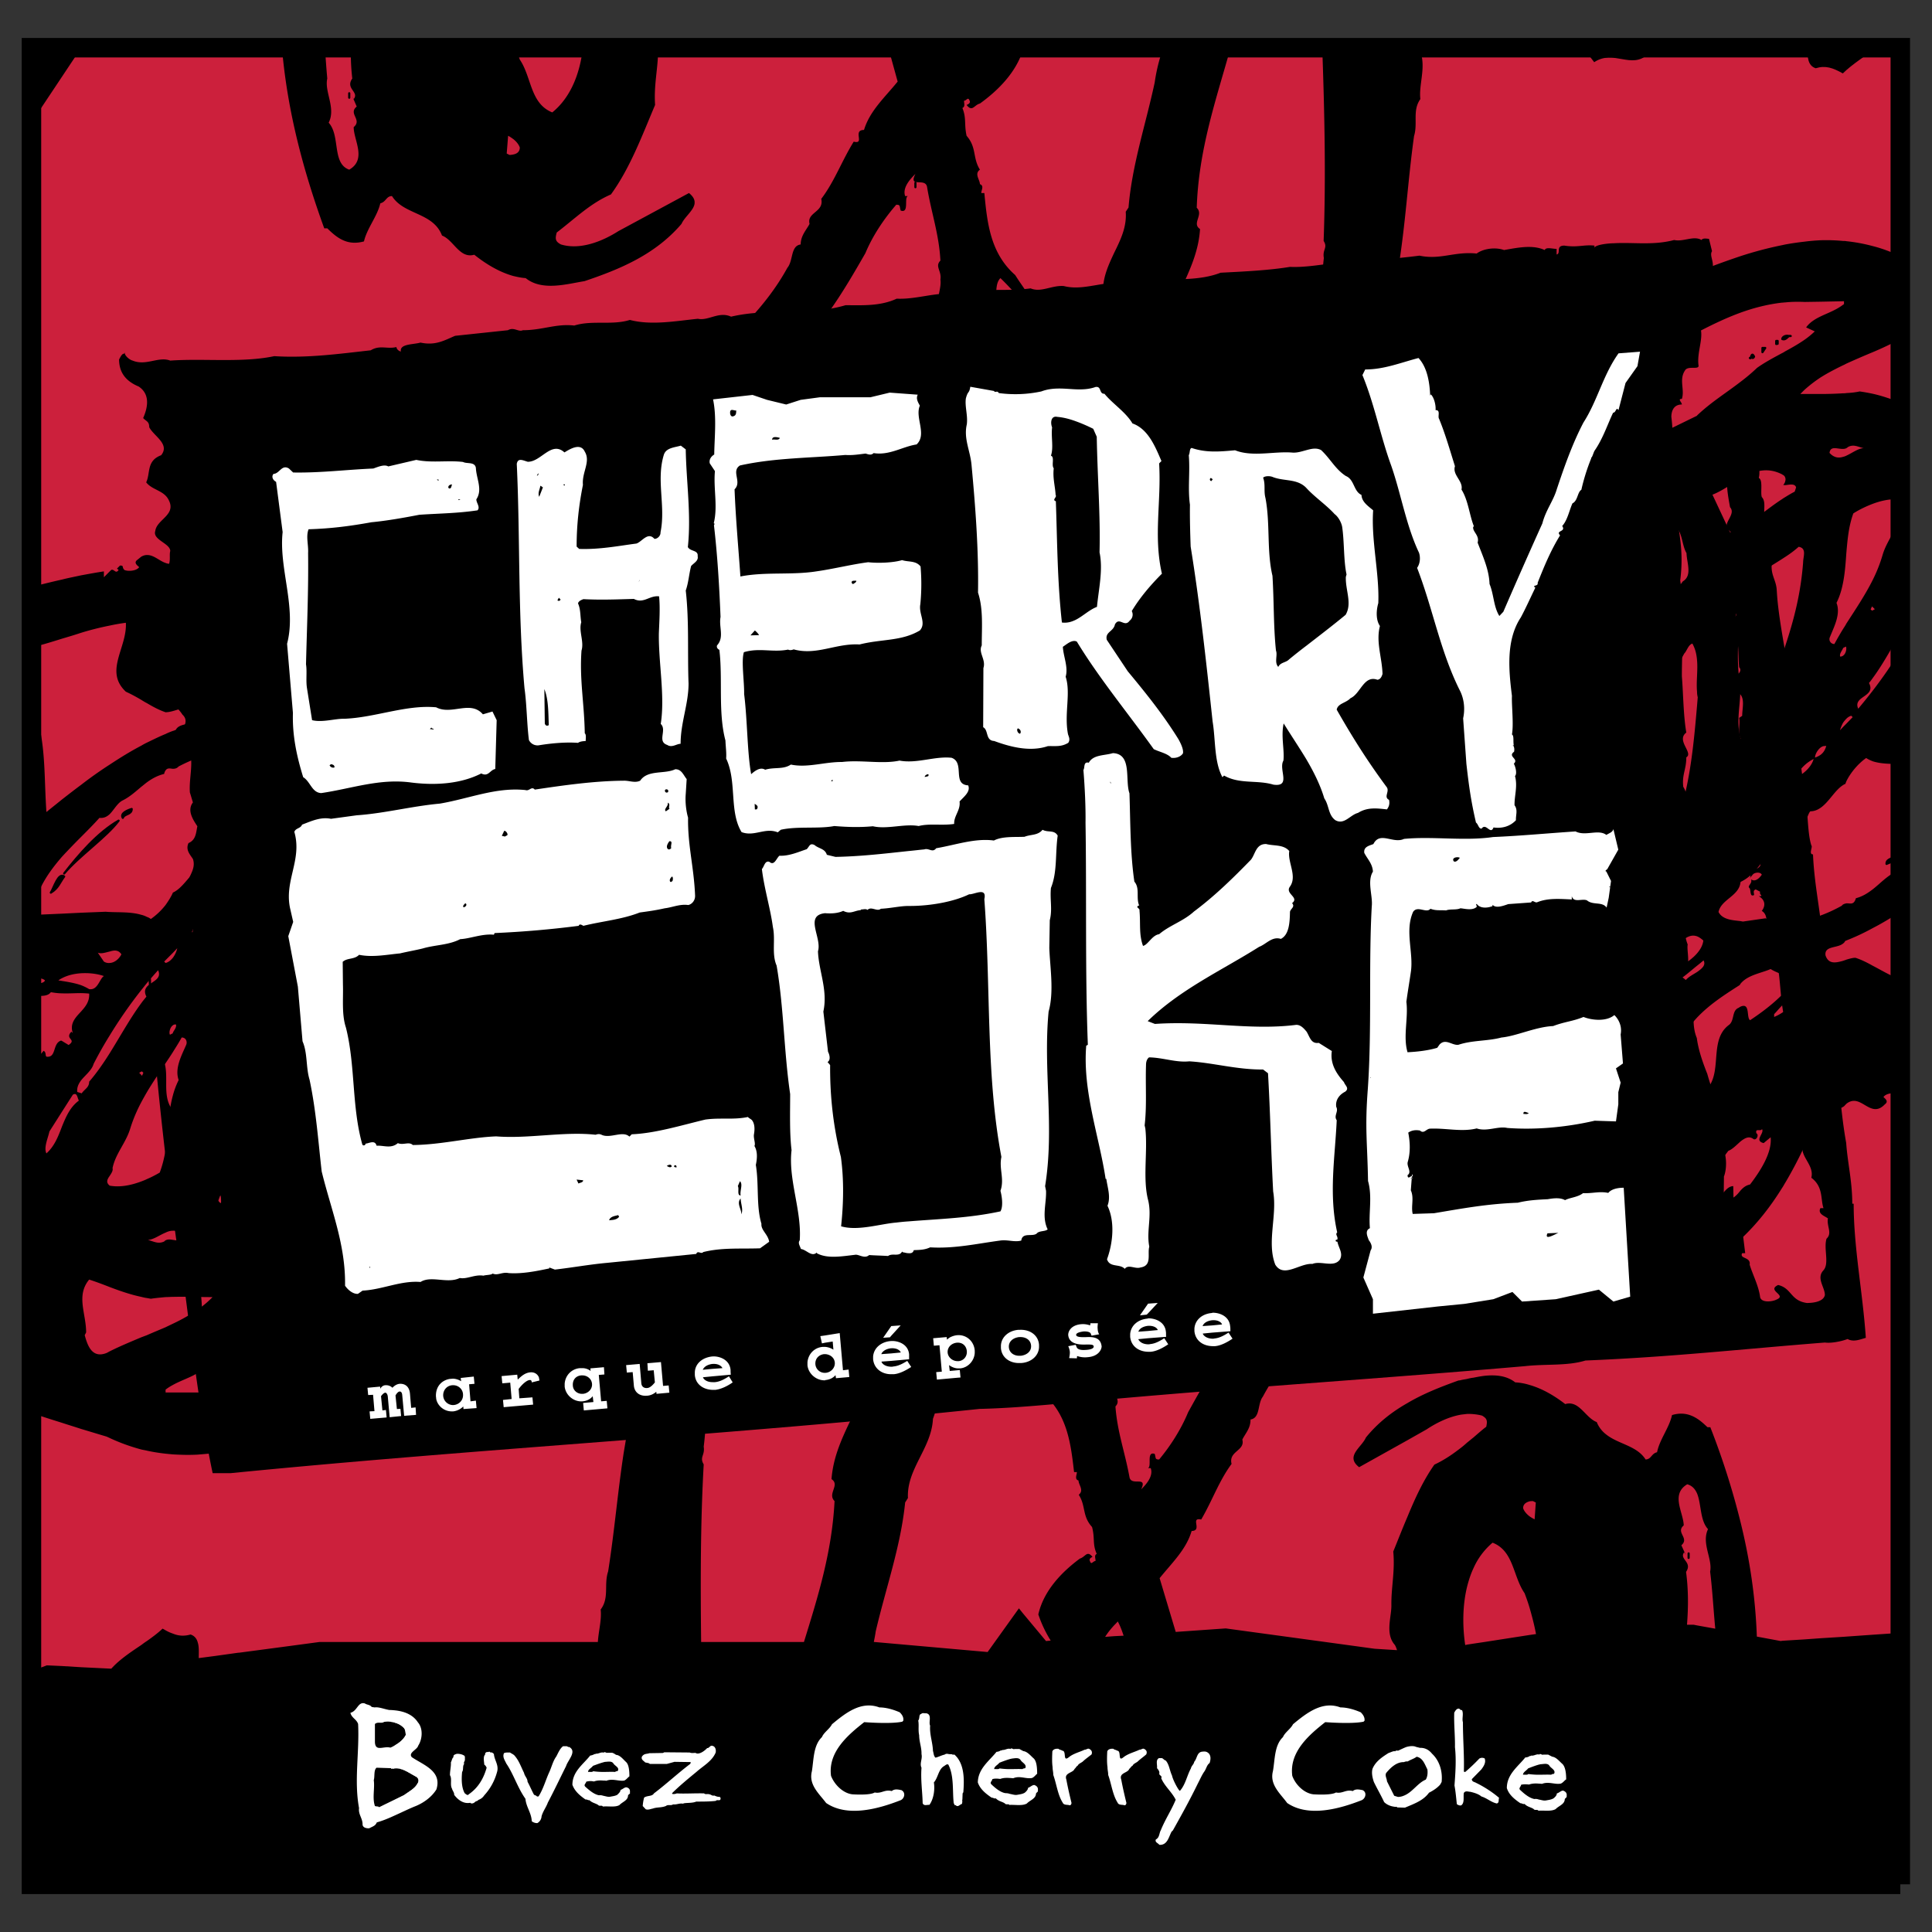
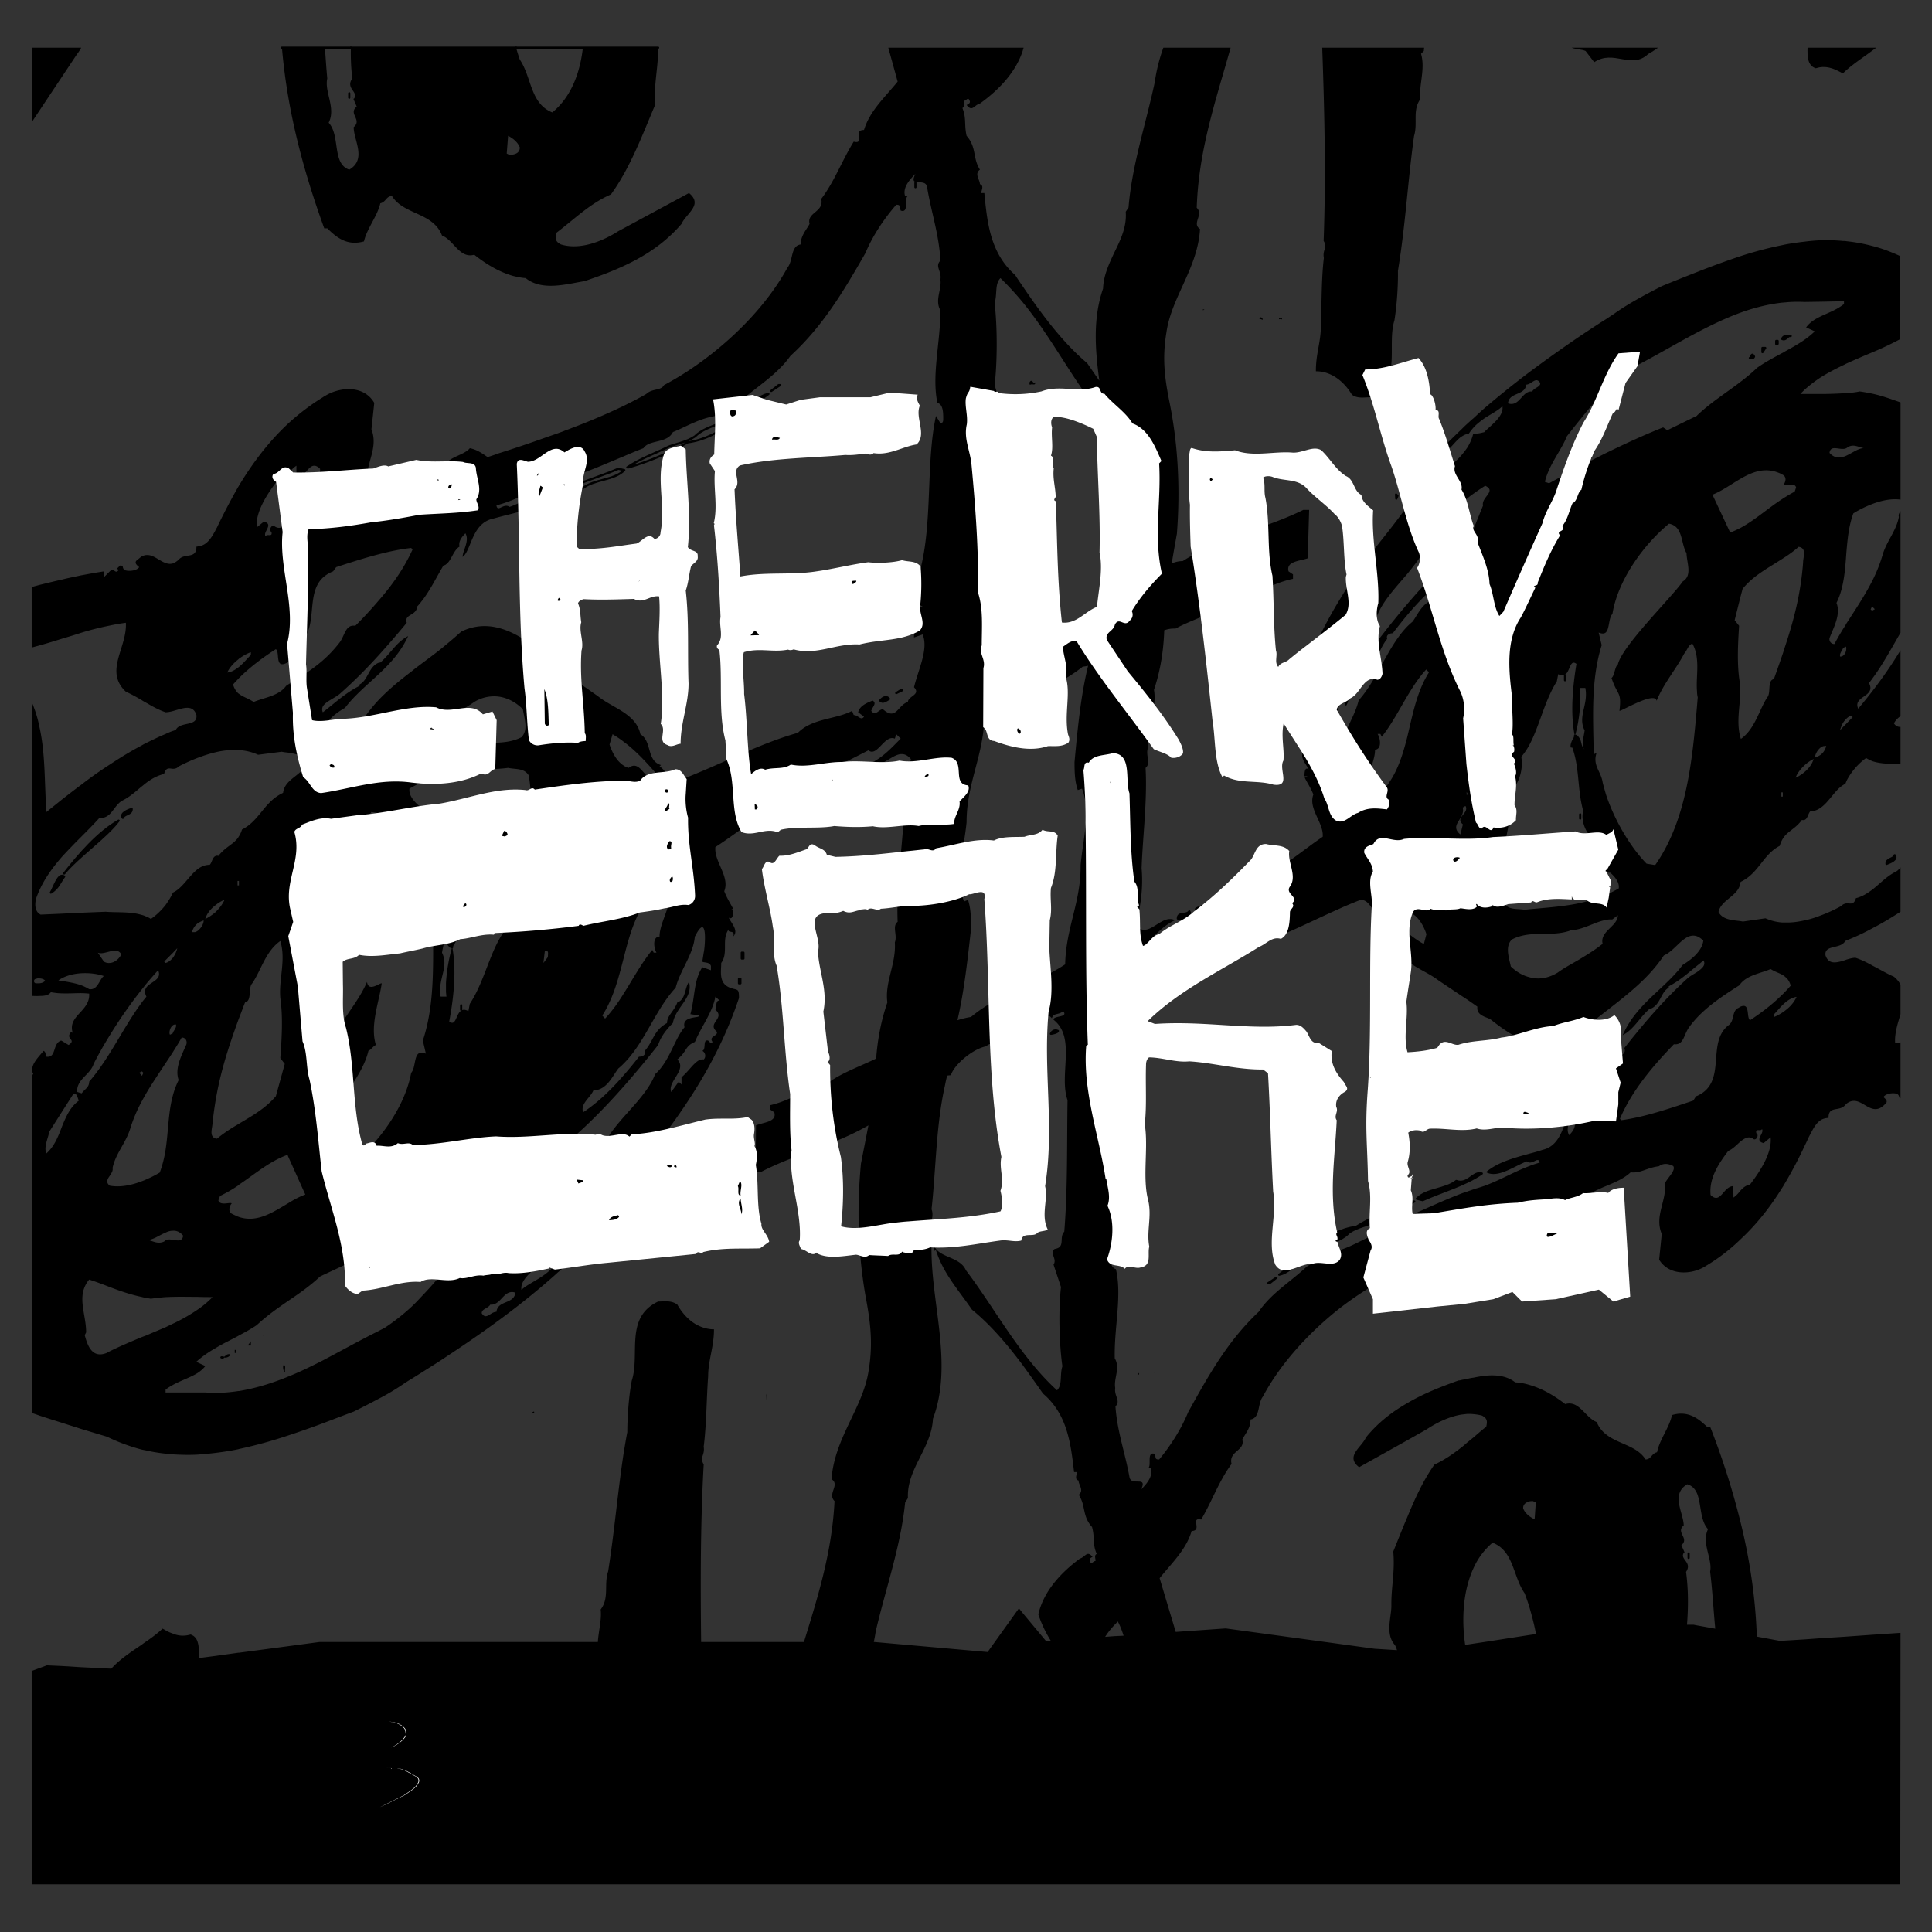
<svg xmlns="http://www.w3.org/2000/svg" width="2500" height="2500" viewBox="0 0 192.756 192.756">
  <rect x="0" y="0" width="192.756" height="192.756" fill="#333333" stroke="none" />
-   <path fill-rule="evenodd" clip-rule="evenodd" fill="#fff" fill-opacity="0" d="M0 0h192.756v192.756H0V0z" />
-   <path fill-rule="evenodd" clip-rule="evenodd" fill="#cc203c" d="M189.594 187.998V4.759H3.138v183.239h186.456z" />
  <path d="M168.473 154.987v.444-.444m0 0v.444-.444m-41.963-26.95h.141l.699-.56-.84.56m1.119-.862c.84-.14 1.539-1.003 2.379-1.306 1.117-1.725 3.379-1.608 4.615-2.914.84-.56 1.842-.723 2.541-1.025 1.398-.723 2.682-1.166 3.939-2.052m.001 0h-.162m-.001 0c-1.959.606-4.221 1.632-5.619 2.518-3.24.467-5.314 3.054-7.693 4.779m-34.573-2.914V123.842v.419m0 0V123.842v.419m48.303-4.663l.584.141m0-.001c1.957-.887 4.219-1.492 5.898-2.658-.863-.256-1.398 1.166-2.541.746-1.119.886-2.961.77-3.941 1.771m-36.507-16.458c.141 0 .699-.14.699-.279-.303-.14-.582-.001-.699.279m9.396-4.243h.139l.42-.304-.559.304m1.258-.885c.303.419.723 0 .84-.14-.28-.28-.561 0-.84.14m2.006-6.365c.582.14 1.002 0 1.281-.443m0 0l-.139-.28m0 0c-.281.443-1.143.023-1.143.723m39.608-18.208v.023c0-.023.023-.023.023-.047m-.023.024l.023-.023m-.023.023l.023-.023m-37.65 17.788c.98-1.166 2.121-.606 3.219-1.912-.98.443-2.379.91-3.357 1.353-.141.139.138.419.138.559m3.94-2.191c.561-.163 1.26-.443 1.818-.886-.861-.537-1.398.723-1.818.886m65.603-3.684c-.117.42-.84.303-.816.862.42-.163 1.119-.442.816-.862m-31.379-3.66v-.42m-10.304-6.457v-.419m-18.301-1.517l.023.56h.141l-.023-.583-.141.023m.258-2.424v.443l.139-.023v-.419h-.139v-.001m26.832-3.007v.443m-16.856-18.534l.023.419.117-.28-.14-.139m3.078-3.031c-1.004.303-1.818 2.168-2.518 2.587m.001.001l.139.14.42-.56h.141m-.001 0c.559-.583 1.678-1.166 1.818-2.168m.699-.559h-.303l.021.419.282-.419m31.612-10.072c.117 0 .234.14.326-.093-.209-.42-.256-.046-.326.093m0 0c-.021.023-.07.023-.092.047.047.047.07.023.092-.047m1.166-.955v.419l.279-.419h-.279m1.375-.7v.303l.141-.023v-.28h-.141m1.283-.49c-.42-.116-.699.164-.676.303.326.117.489-.209.676-.303m0 0h.023m0 0h.139m0 0c-.068-.023-.115-.023-.162 0m0 0h.023m0 0h.139m0 0c-.068-.023-.115-.023-.162 0M34.843 9.305v.443" fill="none" stroke="#000" stroke-width=".216" stroke-linecap="round" stroke-linejoin="round" stroke-miterlimit="2.613" />
  <path d="M68.74 19.259l-7.041 3.8c-1.608 1.026-3.823 1.912-5.735 1.329-.583-.303-.583-.583-.419-1.189 1.888-1.446 3.357-2.914 5.408-3.8 1.912-2.634 3.101-5.851 4.406-8.929-.14-2.028.303-3.661.303-5.549v-.163h-7.507c-.28 2.494-1.166 4.919-3.054 6.457-2.214-.886-2.051-3.52-3.24-5.269-.14-.396-.257-.792-.373-1.188H35.007a22.142 22.142 0 0 0 .14 3.077c-.723 1.025.723 1.329.14 2.051l-.14-.28.443 1.026c-.886.723.583 1.306-.303 2.052 0 1.305 1.329 3.217-.443 4.243-1.749-.606-.862-3.38-2.052-4.686.746-1.469-.442-3.078-.14-4.406-.093-1.026-.163-2.052-.233-3.077H28.13c.536 6.341 2.145 12.309 4.22 18.021h.303c1.026 1.026 2.052 1.749 3.66 1.306.303-1.306 1.329-2.495 1.632-3.8.583-.14.583-.723 1.166-.723 1.166 1.889 4.103 1.609 4.989 3.94 1.166.443 1.749 2.331 3.217 1.912 1.143.91 2.471 1.725 3.894 2.122.396.093.815.187 1.235.21 1.632 1.329 4.126.583 5.875.303 3.52-1.188 7.04-2.634 9.674-5.711.303-.699 1.236-1.352 1.306-2.051v-.164c-.024-.281-.188-.561-.561-.864zm-17.531-3.846a2.078 2.078 0 0 1-.374.046l-.28-.14.14-1.771c.187.093.35.209.513.326.326.256.559.56.652.839.002.443-.301.63-.651.7z" fill-rule="evenodd" clip-rule="evenodd" />
  <path d="M91.331 18.233v.443M76.947 39.005l.886-.583h-.14l-.746.583m0 0l.886-.583h-.14l-.746.583m-14.361 7.624h.14m0 0c2.052-.583 4.406-1.609 5.875-2.495 3.357-.442 5.572-3.077 8.066-4.826-.886.14-1.632 1.026-2.495 1.306-1.189 1.772-3.521 1.609-4.849 2.938-.886.583-1.912.723-2.634 1.026-1.469.723-2.797 1.166-4.103 2.052m0-.001h.14m0 0c2.052-.583 4.406-1.609 5.875-2.495 3.357-.442 5.572-3.077 8.066-4.826-.886.14-1.632 1.026-2.495 1.306-1.189 1.772-3.521 1.609-4.849 2.938-.886.583-1.912.723-2.634 1.026-1.469.723-2.797 1.166-4.103 2.052m-7.041 2.773c.862.303 1.469-1.166 2.634-.723 1.166-.886 3.077-.746 4.103-1.772m.001 0l-.583-.14m0 .001c-2.051.886-4.406 1.469-6.154 2.634m-.001 0c.862.303 1.469-1.166 2.634-.723 1.166-.886 3.077-.746 4.103-1.772m.001 0l-.583-.14m0 .001c-2.051.886-4.406 1.469-6.154 2.634m44.27 15.223c-.141 0-.746.14-.746.28.303.163.606 0 .746-.28m-10.397 4.523l.583-.28h-.14l-.443.28m-1.608.746c.28.28.583 0 .886-.164-.304-.419-.747 0-.886.164m-1.33 6.434c-.583-.14-1.025 0-1.305.443m0 0l.14.28m0 0c.303-.443 1.166 0 1.166-.723M45.125 94.49v-.023m0 0c0 .023 0 .023-.023.047m.023-.024l-.023.023m.023-.023l-.023.023M84.43 76.772c-1.025 1.166-2.191.583-3.38 1.888 1.026-.443 2.495-.862 3.521-1.305.162-.14-.141-.443-.141-.583m-4.103 2.191c-.583.14-1.329.443-1.912.886.886.584 1.469-.745 1.912-.886m-67.188 1.749c-.443.14-1.166.443-.886.886.164-.443.886-.303.886-.886m-1.306 1.166c-2.075 1.189-3.963 3.38-5.432 5.269 1.469-1.749 4.243-3.661 5.432-5.269m32.848 4.546v-.443M6.401 87.45c-.583-.443-1.026 1.166-1.329 1.608.747-.443.886-1.026 1.329-1.608m67.771 7.6h-.163v.583h.163v-.583m-.303 2.61h-.14v.443h.14v-.443m-27.859 2.635v.443m17.158 18.58l-.14.303.14.141v-.444m-.582.886l-.164-.14-.442.583h-.14m0 0c-.583.583-1.749 1.165-1.912 2.191 1.025-.304 1.912-2.191 2.658-2.635m-3.101 2.776l-.28.442h.28v-.442m-37.231 12.449h-.023m0 0h-.14m0 0c.07.023.116.023.163 0m0 0h-.023m0 0h-.14m0 0c.07.023.116.023.163 0" fill="none" stroke="#000" stroke-width=".216" stroke-linecap="round" stroke-linejoin="round" stroke-miterlimit="2.613" />
  <path d="M105.551 102.859c-.303-.14-.582 0-.699.279.14.001.699-.139.699-.279zM188.219 86.19c.42-.163 1.119-.442.816-.862-.117.42-.84.303-.816.862zM175 35.578c-.209-.42-.256-.046-.326.093.117 0 .234.14.326-.093zM174.674 35.671c-.021.023-.07.023-.092.047.047.047.07.023.092-.047zM176.119 34.716h-.279v.419l.279-.419zM177.355 34.296v-.28h-.14v.303l.14-.023zM178.498 33.526c-.42-.116-.699.164-.676.303.326.117.489-.209.676-.303zM99.07 64.906c.303.164.605 0 .746-.28-.14 0-.746.14-.746.28zM89.419 69.149l.583-.28h-.14l-.443.28zM87.811 69.895c.28.28.583 0 .886-.164-.304-.419-.747 0-.886.164zM13.139 80.712c-.443.14-1.166.443-.886.886.164-.443.886-.303.886-.886zM11.833 81.878c-2.075 1.189-3.963 3.38-5.432 5.269 1.469-1.749 4.243-3.661 5.432-5.269zM5.073 89.058c.746-.443.886-1.026 1.329-1.608-.583-.443-1.027 1.165-1.329 1.608zM26.264 133.26c.023 0 .047 0 .07-.047-.023-.024-.046 0-.07.047zM25.029 134.238v-.419l-.303.419h.303zM23.42 134.984h.14v-.302h-.14v.302zM22.254 135.428c.443.116.723-.163.723-.303-.35-.117-.513.232-.723.303zM86.481 76.329c-.583-.14-1.025 0-1.305.443l.14.28c.303-.443 1.165 0 1.165-.723zM84.43 76.772c-1.025 1.166-2.191.583-3.38 1.888 1.026-.443 2.495-.862 3.521-1.305.162-.14-.141-.443-.141-.583zM80.327 78.963c-.583.14-1.329.443-1.912.886.886.584 1.469-.745 1.912-.886zM63.029 119.621l.139.141v-.444l-.139.303zM62.586 120.204l-.164-.14-.442.583h-.14c-.583.583-1.749 1.165-1.912 2.191 1.026-.303 1.912-2.191 2.658-2.634zM59.206 123.421h.279v-.442l-.279.442zM126.65 128.037l.7-.559-.84.559h.14zM135.322 122.396c-3.24.467-5.314 3.054-7.693 4.779.84-.14 1.539-1.003 2.379-1.306 1.117-1.725 3.379-1.608 4.615-2.914.84-.56 1.842-.723 2.541-1.025 1.398-.723 2.682-1.166 3.939-2.052h-.162c-1.959.606-4.22 1.632-5.619 2.518zM145.301 117.826c-1.119.886-2.961.77-3.941 1.771l.584.141c1.957-.887 4.219-1.492 5.898-2.658-.863-.256-1.399 1.166-2.541.746zM114.387 98.896l.42-.303-.559.303h.139zM115.506 98.011c.303.419.723 0 .84-.14-.28-.28-.561 0-.84.14zM117.512 91.646c.582.14 1.002 0 1.281-.443l-.139-.28c-.281.443-1.142.024-1.142.723zM119.492 91.203c.98-1.166 2.121-.606 3.219-1.912-.98.443-2.379.91-3.357 1.353-.141.139.138.419.138.559zM123.432 89.012c.561-.163 1.26-.443 1.818-.886-.861-.537-1.398.723-1.818.886zM129.074 73.415h.141l-.024-.582-.14.022.023.56zM129.447 70.851v-.42h-.138v.443l.138-.023zM139.426 49.473l-.141-.14.024.419.117-.279zM140.404 48.47h.141c.559-.583 1.678-1.166 1.818-2.168-1.004.303-1.818 2.168-2.518 2.587l.139.14.42-.559zM143.062 45.743h-.302l.021.419.281-.419zM74.009 95.05v.582h.163v-.582h-.163zM73.729 97.66v.444h.14v-.444h-.14z" fill-rule="evenodd" clip-rule="evenodd" />
  <path d="M184.209 55.185c.117-1.352.234-2.705.699-3.963.584-.373 1.26-.7 1.936-.956.934-.35 1.889-.537 2.773-.42v-9.698c-.932-.326-1.818-.653-2.773-.862a18.01 18.01 0 0 0-1.305-.233c-.42.094-.863.14-1.33.163-.092.023-.209.023-.326.023-.723.047-1.492.07-2.238.07h-2.027c.139-.14.279-.28.42-.419a13.472 13.472 0 0 1 1.607-1.235c.699-.443 1.469-.84 2.238-1.213.117-.046.234-.116.326-.163a87.1 87.1 0 0 1 2.635-1.142 32.177 32.177 0 0 0 2.75-1.306v-8.276c-.908-.42-1.816-.77-2.75-1.003a17 17 0 0 0-2.635-.489c-.092-.023-.209-.023-.326-.023-.746-.07-1.492-.093-2.238-.07-.535.023-1.072.07-1.607.14-.631.07-1.283.164-1.912.28-.117.023-.209.046-.326.07a37.16 37.16 0 0 0-4.15 1.096 86.779 86.779 0 0 0-4.336 1.585c-1.189.466-2.355.933-3.496 1.399-1.68.863-3.357 1.749-4.756 2.751l-.84.559c-.863.536-1.701 1.096-2.541 1.655a139.727 139.727 0 0 0-5.082 3.614 96.084 96.084 0 0 0-4.5 3.613c-.373.327-.723.653-1.096 1.002-.209.164-.396.35-.605.537-.211.187-.42.396-.607.583a93.555 93.555 0 0 0-2.611 2.588c1.236 0 1.75-1.259 2.611-1.865.188-.116.373-.233.607-.279.047 0 .092-.023.139-.023.141-.21.303-.42.467-.606.326-.373.723-.652 1.096-.933.723-.466 1.422-.815 1.795-1.212.164 1.002-1.096 1.865-1.795 2.564v.023c-.561.14-.561.14-1.096.163h-.023c-.115.49-.326.956-.582 1.375-.188.28-.396.537-.607.792-1.049 1.189-2.541 2.099-3.543 3.124-1.049.373-1.305 1.632-1.842 2.191a.958.958 0 0 1-.373.256c-1.654 2.285-3.334 4.15-4.85 6.435a45.25 45.25 0 0 0-1.607 2.518c-1.68 2.774-3.102 5.781-4.127 9.021.023 1.003.141.7.863.979 1.143.396.885 1.539.885 2.378-.676 1.003.047 2.261-.652 3.264.141-.419-.699.023-.42-.699-.559.583.164 1.282.443 1.842-.42-.28-.42.419-.42.699h.303l-.279.14c.279.56.584.979.863 1.679-.537 1.422 1.049 2.821.932 4.22-1.957 1.306-4.057 3.194-6.295 4.08l-.139.279c.699.396 1.398-.443 2.4-.326l-.141.56c-3.658 1.492-7.156 3.24-10.396 4.989-.84-.699-1.516 1.585-2.518 1.166l-.141.443-.418-.42c.838-.862 1.654-1.865 2.914-2.447-1.424-.7-2.637 2.005-3.941.489.537-1.842.77-3.823.605-5.665.094-2.961.584-6.784.396-10.025.561-.443-.023-1.282.234-1.981-.164-2.122.932-3.847.605-5.806.652-1.935.957-3.939 1.025-5.944.35-.117.699-.187 1.119-.164 1.609-.886 4.104-1.608 5.713-2.774 2.051-.443 3.822-1.749 6.014-2.191v-.443l-.443-.303c-.279-1.026 1.166-1.026 1.912-1.306l.141-4.826h-.584c-3.822 1.888-8.369 2.774-12.029 5.105-.396 0-.768.093-1.096.233.164-1.025.35-2.028.514-2.961.35-4.522.117-9.045-.793-13.404-.467-2.402-.652-4.22-.256-6.645.488-3.544 3.123-6.411 3.357-10.351-.863-.56.396-1.422-.328-2.122.188-5.781 1.912-10.724 3.381-15.969h-6.713a17.288 17.288 0 0 0-.863 3.473c-.91 4.243-2.262 8.229-2.611 12.473l-.279.419c.117 1.516-.514 2.798-1.143 4.08-.535 1.142-1.072 2.284-1.119 3.59-1.025 2.961-.793 6.062-.373 9.186-.396-.56-.793-1.143-1.213-1.749-2.447-2.052-4.568-4.919-6.434-7.67-.256-.373-.514-.746-.746-1.119-2.494-2.191-2.797-5.246-3.078-8.184h-.303c0-.303.303-.723-.139-.886 0-.443-.584-1.025 0-1.445-.746-1.189-.305-2.215-1.33-3.38-.256-1.166 0-1.749-.419-2.774.303-.14.163-.443.163-.723.256 0 .397-.443.559 0 .141.28-.303.42-.303.42.583.746.746 0 1.33-.14 1.91-1.375 3.566-3.124 4.266-5.245.023-.117.07-.21.094-.326h-13.5l.933 3.38c-1.306 1.609-2.774 2.914-3.357 4.826-1.188 0 .14 1.469-1.025 1.166-1.189 1.912-1.912 3.964-3.241 5.712.303 1.329-1.468 1.329-1.166 2.495-.303.583-.886 1.166-.886 2.052-1.026.14-.723 1.608-1.329 2.331-2.051 3.753-5.525 7.25-9.185 9.792a30.408 30.408 0 0 1-3.125 1.912c-.303.583-1.165.303-1.771.886-.723.42-1.469.792-2.261 1.189a65.527 65.527 0 0 1-5.199 2.215c-.21.093-.443.163-.676.256-.209.093-.443.164-.676.256-.396.141-.816.28-1.212.42-1.562.56-3.147 1.096-4.709 1.585-.373.14-.722.257-1.095.373-.443-.303-1.026-.746-1.772-.886-.536.653-1.818.816-2.378 1.516-.186.256-.303.56-.256.979-.699.374-1.469.63-2.215.956-.303.14-.629.28-.932.443-.35.187-.653.396-.956.652-.862-.14-1.422.257-2.354.49-.187.023-.373.07-.583.093-.442.28-.886.28-1.469 0-.279-.443.583-1.166.886-1.772-.14-1.888 1.166-3.357.443-5.245l.28-2.634c-1.026-1.772-3.357-1.608-4.826-.746-.117.07-.21.116-.303.187a22.73 22.73 0 0 0-3.451 2.611c-1.981 1.841-3.566 3.963-4.919 6.201a.486.486 0 0 1-.07.117 61.84 61.84 0 0 0-2.122 4.057c-.07.116-.14.256-.209.396-.373.652-.816 1.422-1.702 1.492-.046.023-.093.023-.14.023 0 1.305-1.166.583-1.772 1.305-.21.187-.396.304-.583.373-.256.07-.489.047-.722-.046-.629-.209-1.189-.816-1.865-.792-.163 0-.35.046-.559.163-.117.093-.233.187-.374.303-.443.304 0 .583.163.746-.303.42-1.189.42-1.468.28-.303-.28 0-.443-.443-.443l-.303.303.163.14c-.303.443-.443-.14-.746 0l-.14.14-.583.583v-.583c-.77.116-1.516.256-2.285.396-.629.14-1.259.256-1.888.419-.746.163-1.492.35-2.262.536l-.77.21v6.038l.77-.21c.77-.21 1.516-.443 2.262-.676.629-.187 1.259-.373 1.888-.583a28.41 28.41 0 0 1 2.867-.723 19.28 19.28 0 0 1 1.609-.28c.14 2.494-2.191 4.826 0 6.877.513.233 1.026.513 1.539.816.186.116.373.233.559.326.629.373 1.236.699 1.865.909.209 0 .466-.046.722-.117.933-.256 2.005-.746 2.355.396.14 1.189-1.609.606-2.052 1.469a1.61 1.61 0 0 1-.303.116 6.792 6.792 0 0 0-.722.303c-.629.256-1.236.56-1.865.863a6.514 6.514 0 0 0-.559.303c-1.073.56-2.122 1.212-3.148 1.888a39.918 39.918 0 0 0-2.867 2.029c-.629.466-1.259.956-1.888 1.445-.513.419-1.049.839-1.562 1.259-.21-3.031-.093-5.805-.7-8.509a12.017 12.017 0 0 0-.77-2.471v29.327c.257 0 .513.023.77 0 .49 0 .909-.046 1.143-.372.396.069.769.115 1.119.115.652.024 1.259-.022 1.888-.022.256 0 .536.022.816.047.047.792-.373 1.306-.816 1.794-.56.606-1.142 1.189-.816 2.146l-.14-.14c-.723.746.583.746-.28 1.328l-.652-.396-.094-.047c-.886.279-.442 1.748-1.468 1.608-.14-.14 0-.443-.28-.583-.117.14-.257.304-.42.49-.443.535-.956 1.188-.606 1.841l-.164.094v33.711c.257.069.513.163.77.256.77.257 1.516.49 2.262.723.629.21 1.259.396 1.888.606.863.257 1.702.513 2.564.77.094.046.21.093.303.14 1.049.489 2.098.862 3.148 1.143.186.047.373.069.559.116.629.14 1.236.233 1.865.303.233.023.466.047.722.07.84.047 1.656.07 2.495.023.56-.047 1.143-.094 1.702-.163.769-.094 1.562-.21 2.331-.373.023 0 .047-.023.07-.023a45.263 45.263 0 0 0 4.919-1.352 85.293 85.293 0 0 0 3.451-1.213c1.049-.396 2.075-.793 3.077-1.166a82.334 82.334 0 0 0 2.495-1.282 23.462 23.462 0 0 0 2.495-1.491c.28-.187.536-.35.816-.513.303-.188.629-.397.932-.583.839-.536 1.679-1.049 2.471-1.586 1.795-1.188 3.544-2.378 5.246-3.637a80.18 80.18 0 0 0 4.709-3.73c.396-.35.816-.699 1.212-1.072.233-.186.467-.396.676-.605.233-.21.466-.42.676-.63a56.004 56.004 0 0 0 2.051-2.005c-.933 0-1.469.676-2.051 1.282-.21.233-.42.443-.676.606-.209.14-.419.256-.676.303-.046 0-.093 0-.116.023-.28.467-.676.84-1.096 1.166-.886.676-1.935 1.119-2.425 1.608-.163-1.026 1.166-1.912 1.889-2.635.256-.069.396-.093.536-.116.163-.023.303-.023.652-.023.117-.489.303-.933.56-1.329.21-.326.42-.605.676-.886a9.58 9.58 0 0 1 .676-.676c1.025-.909 2.215-1.679 3.077-2.541 1.189-.396 1.422-1.889 2.122-2.379.07-.046.14-.069.209-.093 1.772-2.354 3.521-4.243 5.152-6.598a60.097 60.097 0 0 0 1.795-2.704c1.749-2.798 3.264-5.852 4.359-9.139 0-1.025-.14-.746-.886-1.025-1.165-.443-.886-1.609-.886-2.472.746-1.025 0-2.331.746-3.357-.163.443.723 0 .443.723.583-.583-.163-1.306-.443-1.889.443.28.443-.443.443-.746h-.303l.303-.14c-.303-.583-.606-1.025-.886-1.749.583-1.468-1.026-2.937-.886-4.406 2.052-1.306 4.267-3.217 6.598-4.08l.163-.303c-.746-.443-1.468.443-2.494.303l.14-.583c3.823-1.469 7.484-3.241 10.864-4.989.862.723 1.608-1.608 2.634-1.165l.14-.443.443.443c-.886.886-1.772 1.888-3.078 2.494 1.469.723 2.774-2.052 4.103-.443-.583 1.888-.886 3.94-.722 5.852-.164 3.077-.747 7.017-.606 10.374-.583.443 0 1.329-.28 2.051.14 2.191-1.025 3.94-.746 5.992-.629 1.818-.979 3.706-1.119 5.595-1.515.746-3.497 1.445-4.826 2.448-1.981.443-3.66 1.748-5.782 2.215l.023.419.419.28c.303.979-1.119 1.002-1.818 1.305l-.046 4.663.559-.023c3.357-1.748 7.344-2.681 10.701-4.64-.257 1.329-.513 2.635-.746 3.824-.443 4.686-.28 9.372.583 13.895.443 2.494.583 4.406.164 6.877-.606 3.66-3.38 6.598-3.684 10.701.886.582-.443 1.445.303 2.19-.256 5.083-1.656 9.536-3.054 14.059H69.953c-.07-5.945-.07-11.913.256-17.718-.443-.746.14-.887 0-1.772.28-2.191.28-4.825.443-7.017 0-1.609.583-2.914.583-4.687-.676 0-1.305-.21-1.865-.536-.77-.466-1.376-1.188-1.795-1.935-.606-.443-1.329-.304-1.912-.304-3.38 1.609-1.771 5.27-2.634 7.903-.303 1.608-.443 3.66-.443 5.129-.14.723-.256 1.445-.373 2.145-.606 4.011-.91 7.764-1.539 11.75-.443 1.306.14 2.635-.746 3.801.117 1.025-.21 2.121-.28 3.24H31.881l-3.124.419-4.919.653h-.07l-2.331.326-1.609.21c0-.536.047-1.096-.093-1.539-.093-.373-.303-.676-.722-.815-.653.187-1.213.14-1.772-.093a3.925 3.925 0 0 1-.722-.327c-.093-.047-.187-.116-.303-.163-.466.442-1.002.839-1.562 1.235-.187.117-.373.257-.559.396-1.073.723-2.168 1.445-2.984 2.354h-.164l-2.867-.14-1.888-.116-1.516-.07-.746.279-.77.28v21.284H189.592l.023-25.084-2.773.187-2.635.187-.326.023-2.238.14-1.607.116-1.912.117-.326.022-.141.023-2.377-.442c-.141-3.986-.723-7.787-1.633-11.447a75.309 75.309 0 0 0-3.008-9.441h-.279c-.35-.326-.676-.63-1.049-.862-.699-.443-1.492-.653-2.494-.351-.279 1.282-1.236 2.425-1.492 3.707-.582.14-.561.699-1.143.723-.887-1.398-2.727-1.516-3.963-2.518a2.884 2.884 0 0 1-.91-1.213c-.629-.232-1.096-.885-1.631-1.352-.42-.373-.887-.629-1.516-.443-1.049-.815-2.262-1.538-3.566-1.911a5.927 5.927 0 0 0-1.422-.257c-.863-.676-1.959-.77-3.078-.652-.373.047-.746.116-1.096.187-.209.023-.42.069-.605.116-.211.047-.42.07-.607.116a1.124 1.124 0 0 1-.279.047c-1.748.63-3.496 1.306-5.105 2.262-1.516.862-2.938 1.958-4.127 3.427-.42.979-2.098 1.865-.676 2.961l4.803-2.681 1.936-1.096c.979-.653 2.215-1.26 3.449-1.469.211-.023.396-.047.607-.07.209 0 .396 0 .605.023.279.023.561.07.84.14.115.047.186.116.256.163.303.233.279.514.186.956-.068.047-.115.094-.186.141-.373.303-.746.629-1.096.932-.209.163-.396.326-.605.489-.211.187-.396.351-.607.513-.838.653-1.678 1.236-2.68 1.703-1.119 1.585-1.936 3.38-2.705 5.245-.49 1.142-.932 2.284-1.398 3.427.186 1.981-.211 3.544-.188 5.362.023 1.142-.652 2.844.352 3.963.092.163.162.35.209.513l-2.238-.14-3.566-.489-11.283-1.539-4.99.35-1.607-5.362c1.258-1.562 2.658-2.867 3.193-4.709 1.119-.022-.188-1.398.955-1.142 1.096-1.865 1.771-3.847 3.031-5.549-.326-1.282 1.375-1.306 1.072-2.425.279-.583.84-1.142.816-2.005 1.002-.163.676-1.562 1.234-2.284 1.727-3.241 4.523-6.318 7.578-8.743a33.496 33.496 0 0 1 4.125-2.751c.258-.56 1.119-.303 1.68-.862.326-.21.676-.396 1.025-.583 1.68-.932 3.496-1.771 5.385-2.541.188-.093.396-.163.607-.257.209-.069.396-.162.605-.232.373-.14.746-.28 1.096-.443 1.492-.56 3.008-1.096 4.5-1.608a65.734 65.734 0 0 1 1.957-.676c.42.257 1.004.676 1.703.815.326-.396.908-.605 1.422-.886.629-.326 1.189-.723 1.096-1.562a15.7 15.7 0 0 1 1.445-.676c.885-.373 1.771-.724 2.471-1.376 1.002.116 1.562-.443 2.82-.606.42-.303.863-.303 1.424-.023.303.42-.537 1.143-.816 1.702.162 1.842-1.072 3.264-.326 5.082l-.258 2.564c.816 1.329 2.449 1.492 3.777 1.05.326-.117.629-.257.908-.443a18.509 18.509 0 0 0 3.428-2.635c1.656-1.538 3.008-3.287 4.15-5.129.117-.162.209-.35.326-.536a41.813 41.813 0 0 0 1.912-3.637c.162-.326.303-.629.441-.933.305-.536.584-1.259 1.166-1.655.211-.14.467-.21.793-.232-.023-1.119.863-.7 1.445-1.096a.555.555 0 0 0 .211-.187c.045-.047.092-.07.115-.117 1.025-.815 1.771.28 2.635.49.373.093.77.023 1.213-.443.42-.303 0-.583-.141-.723.279-.42 1.119-.443 1.398-.303.258.232.094.396.303.42v-5.572l-.535.069c-.07-.979.256-1.935.535-2.891v-2.938c-.139-.279-.35-.536-.652-.792-.699-.304-1.398-.723-2.121-1.096-.582-.327-1.143-.606-1.725-.793-.279 0-.584.093-.91.187-.092.047-.209.07-.326.117-.746.209-1.445.349-1.748-.537-.141-.979 1.166-.699 1.748-1.188a.57.57 0 0 0 .211-.257c.045-.023.092-.023.115-.046a22.53 22.53 0 0 0 2.635-1.236c.955-.489 1.865-1.049 2.773-1.632v-4.429c-.162.209-.326.373-.535.466-.863.443-1.492 1.142-2.238 1.725-.49.374-1.025.723-1.678.886-.211.723-.561.49-.957.513-.092.023-.209.046-.326.116a.287.287 0 0 0-.117.117c-.629.35-1.352.7-2.121.979a9.21 9.21 0 0 1-1.607.49c-.631.14-1.283.233-1.912.209h-.326a4.955 4.955 0 0 1-1.656-.419l-2.26.326c-.07-.023-.141-.023-.234-.047-.816-.093-1.795-.14-2.191-.909.258-1.259 2.053-1.585 2.191-2.961 0 0 .023-.023.023-.046 1.818-.863 2.215-2.728 3.895-3.59a2.69 2.69 0 0 1 .232-.583 2.36 2.36 0 0 1 .326-.466c.467-.513 1.096-.77 1.654-1.539a.482.482 0 0 0 .258 0c.326-.116.35-.629.582-.862.396 0 .723-.14 1.025-.35.84-.583 1.422-1.749 2.238-2.262.07-.046.141-.093.234-.116.021-.093.068-.163.092-.257.443-.909 1.213-1.795 1.982-2.331.209.14.42.233.652.326.863.28 1.889.257 2.773.28v-3.707c-.256 0-.465-.07-.652-.35.117-.257.373-.536.652-.723v-6.574a43.929 43.929 0 0 1-2.773 4.033 54.74 54.74 0 0 1-1.445 1.795c-.582-1.282 1.818-1.166 1.072-2.564.141-.163.258-.327.373-.489 1.002-1.353 1.865-2.961 2.773-4.523V50.988c-.115.187-.232.373-.162.583-.256 1.399-1.236 2.424-1.633 3.824a15.075 15.075 0 0 1-.979 2.471c-.746 1.492-1.701 2.914-2.635 4.359-.092.187-.209.35-.326.536-.303.49-.582.979-.861 1.492a.482.482 0 0 1-.443-.699c.396-1.002 1.096-2.285.652-3.404.326-.652.514-1.305.652-2.005.191-.956.26-1.958.33-2.96zm-15.875 92.902c.512.14.791.489.979.909.443 1.072.279 2.681 1.096 3.566-.676 1.423.467 2.961.211 4.243.232 1.889.326 3.729.512 5.688l-1.818-.326-.35-.07h-.652c.139-1.771.139-3.543-.094-5.269.676-1.003-.723-1.259-.186-1.958l.162.279-.443-.979c.84-.723-.605-1.26.234-1.982-.024-1.28-1.331-3.099.349-4.101zm-15.736 1.702c.115-.024.232-.024.35-.024l.279.141-.117 1.679a3.797 3.797 0 0 1-.512-.304c-.303-.233-.537-.513-.631-.792-.022-.421.304-.607.631-.7zm-6.202 8.416c.162-.606.35-1.189.605-1.726a7.088 7.088 0 0 1 1.912-2.564c2.121.815 2.027 3.356 3.193 5.035.188.489.35.956.49 1.423.256.886.488 1.771.652 2.657l-.652.093-4.5.7-1.096.163-.605.093-.211.047c-.278-1.865-.278-3.986.212-5.921zm9.932-114.677c.441-.56.885-1.142 1.352-1.702a33.256 33.256 0 0 1 2.541-2.891 19.308 19.308 0 0 1 2.773-2.308c2.098-1.072 4.197-2.331 6.318-3.45 1.422-.746 2.867-1.445 4.336-1.981 1.352-.49 2.729-.839 4.15-1.002.117 0 .209-.023.326-.023.629-.07 1.281-.07 1.912-.047h.115l1.492-.023 2.238-.046h.094v.279a.301.301 0 0 1-.094.07c-.699.537-1.516.816-2.238 1.166-.582.28-1.096.606-1.445 1.096l.863.396a8.855 8.855 0 0 1-1.025.839c-.607.419-1.26.792-1.912 1.142-.117.07-.209.14-.326.187-.863.466-1.703.909-2.494 1.469-.537.513-1.096.979-1.656 1.399-1.445 1.119-2.938 2.028-4.336 3.357v.023l-2.961 1.445-.42-.28c-1.889.746-3.799 1.632-5.711 2.564-.84.42-1.701.863-2.541 1.306-1.049.56-2.098 1.143-3.125 1.702l-.42-.14c.397-1.703 1.634-3.125 2.194-4.547zm2.68 31.729c-.07-3.823-.279-7.483.793-10.887l-.303-1.259c.35.14.582.117.723-.023.373-.373.256-1.422.652-1.841.514-3.264 3.008-6.831 5.643-8.999 1.422.256 1.166 1.958 1.748 2.938.023.979.605 2.238-.373 2.821-1.096 1.585-6.084 6.458-6.48 8.299-.281.14-.35 1.189-.631 1.329.607 1.842 1.027 1.305.793 3.287.279 0 3.545-1.982 3.707-1.003.676-1.702 1.936-3.147 2.752-4.709.279-.28.395-.862.814-1.002.305.536.42 1.096.467 1.655.047.537.023 1.049 0 1.585-.023.513-.047 1.026 0 1.562 0 .187.023.373.07.56l-.07.839c-.467 5.432-1.025 11.4-4.174 15.899l-.861-.14c-1.725-1.772-3.264-4.5-4.057-6.924-.117-.42-.232-.793-.326-1.189-.164-1.119-1.025-1.679-.607-2.938l-.28.14zm-.908-2.378c-.117.839-.396 1.562.047 1.958-.396-.373-.328-.676-.467-1.002a1.17 1.17 0 0 0-.42-.536c-.047.023-.07.07-.117.116.396-1.422.631-3.24.467-4.779h.558c.328 1.678-.791 2.844-.068 4.243zm-5.829-34.503c.115 0 .209-.047.326-.093.396-.21.723-.629 1.072-.07.023.42-.561.42-.816.863a.481.481 0 0 0-.256 0c-.793.163-1.096 1.539-2.145 1.166.116-1.143 1.702-.747 1.819-1.866zm-1.656 43.385c-.162-1.142.537-2.145.514-3.264a4.2 4.2 0 0 0 .652-2.984c.303-.373.582-.77.816-1.213 1.025-1.935 1.492-4.359 2.727-6.317l.141-.723c1.281.7.955-1.702 1.818-1.025-.373 2.261-.629 4.942-.164 7.204-.256.28-.512.909-.396 1.143h.141c.582 1.562.561 3.31.816 5.012.07.443.162.887.279 1.329-.256.863.188 2.261 1.189 2.938-.373.933.582 1.818 1.072 2.728.047.07.07.14.117.233.559.396 1.281 1.096 1.164 1.818a16.1 16.1 0 0 1-1.281.652c-.84.35-1.678.606-2.541.793-1.586.35-3.264.466-5.082.629-.188.023-.373.046-.537.046-.723-.116-1.562.047-2.004-.652-.63-3.101.048-5.526.559-8.347zm9.28 12.403c-.699.56-1.445 1.026-2.215 1.492s-1.562.862-2.262 1.375c-.955.583-1.936.723-2.82.467-.676-.164-1.307-.537-1.865-1.072-.164-.84-.605-1.959.094-2.682.559-.303 1.164-.443 1.771-.513 1.352-.14 2.797.093 4.148-.42.328-.023.631-.07.934-.163.885-.257 1.725-.723 2.541-.863.209-.046.42-.07.629-.046l.561-.42c0 .7-.723 1.143-1.189 1.702-.257.327-.445.676-.327 1.143zm-19.491-36.905c.629-.77 1.236-1.539 1.68-2.332-.164-.699.955-1.142 1.234-1.702.629-1.072 1.492-2.075 2.471-2.96a6.75 6.75 0 0 1 .607-.537c.186-.163.396-.326.605-.466.35-.256.723-.513 1.096-.746.047-.023.07-.023.094-.046.838.396.232.816-.094 1.352-.117.187-.186.396-.141.629l-.955 2.355-.537 1.352c-.021 0-.045.023-.068.047-.211.163-.42.349-.607.513-1.957 1.702-3.752 3.637-5.385 5.548a85.385 85.385 0 0 0-3.264 4.08c-.256.839-.816 1.562-1.375 2.145-.258 1.539-1.936 2.425-1.492 3.963.42-.56.256-1.702 1.096-1.982.279-.862.979-1.305.955-2.005 1.283-.723 1.26-1.725 2.076-2.728-.141-.42.279-.56.559-.56.467-.606.932-1.212 1.445-1.818 1.143-1.352 2.377-2.635 3.848-3.637.303.839-.678 1.422-.957 2.121-1.281.023-1.818 1.446-2.354 2.168-.188.163-.373.326-.537.49-2.004 2.074-2.938 5.245-4.85 7.366-.396 1.703-1.654 3.288-1.771 4.966-.07.186-.141.326-.209.443-.98 1.679-.793-1.445-.652-1.981l.115-.839c-.139-.14-.699 0-.861-.42v-.418l.861.28c.258-.466.42-.933.537-1.399.232-1.025.232-2.075.512-3.147l-.512-.069-.35-.047c0-.093.139-.117.35-.163.465-.093 1.281-.21 1.049-1.003.979-1.142 1.375-3.264 2.75-4.569.537-1.47 1.842-2.845 3.031-4.244zm7.926 14.781l-.115 1.142c-.047.024-.07.024-.117.024-.303.046-.186-.327-.186-.583l.186-.28.232-.303zm-1.211 4.266l-.117.256-.023.023c-.141-.14-.141-.28-.141-.56.047.047.094.07.164.093.117.071.209.095.117.188zm-.654 2.984h-.138v-.28l.07.14.068.14zm-.676 2.798c.047.046.094.116.164.163l-.164.653-.092.349c-.816-.676-.234-1.165.092-1.771.141-.28.234-.583.141-.909l.279-.163c.256.443-.209.77-.42 1.119-.115.186-.139.372 0 .559zm-5.385-8.556c-.652 2.588-1.492 5.059-3.963 6.644-.746-1.981.77-3.847.746-5.385.699-.023.535-1.142.256-1.562h.279l.141.28c1.002-1.282 1.725-2.681 2.541-4.057.561-.933 1.143-1.842 1.889-2.658l.279.28c-1.213 1.911-1.631 4.219-2.168 6.458zm1.912 19.676l-.258.979c-.605-.326-1.141-.723-1.654-1.142-.955-.77-1.771-1.632-2.518-2.448.816-1.562 1.283 1.306 2.518.42 0-.023.023-.023.047-.047.979.256 1.586 1.375 1.865 2.238zm-10.607-24.105l-.443-.42c.443.117.279-.583.42-.863-1.002-.839.84-1.282-.188-2.122-.139-.419.863-.419.42-.979l.141-.163.279.279c.584.14.141-.839.561-.979a.539.539 0 0 1-.164-.863c.303.07.561-.093.84-.373.373-.373.77-.932 1.258-1.352l-.023-.699.305.28.676-1.003c.443.979-1.516 2.145-.514 3.101-.979.863-.676 1.282-1.654 1.725-.023.047-.047.093-.047.117-.562 1.399-1.611 2.798-1.867 4.314zM96.577 89.781l-.397.163c-.886-2.355 0-5.269.256-7.903 0-3.823 1.609-6.458 1.771-10.258 1.236-.769 2.52-1.398 3.824-1.981 2.098-.956 4.174-1.842 5.992-3.287a4.31 4.31 0 0 0 .535-.093c-.746 3.077-1.049 6.341-1.352 9.605 0 .979.023 1.958.326 2.797l.42-.14c.885 2.238.094 5.082-.141 7.623.047 3.684-1.469 6.248-1.539 9.908-1.352.887-2.82 1.562-4.242 2.238-1.818.863-3.59 1.702-5.152 3.008a8.793 8.793 0 0 0-1.352.326c.676-2.938 1.002-5.991 1.352-9.069.001-1.026.001-2.051-.301-2.937zM33.235 57.003l.303-.42c1.353-.442 2.798-.909 4.243-1.282 1.072-.279 2.168-.513 3.24-.629l.07.07.07.07c-.023.07-.046.116-.07.163-.839 1.818-2.005 3.45-3.311 4.942a40.503 40.503 0 0 1-2.331 2.518c-1.026-.163-1.026 1.026-1.632 1.749a12.443 12.443 0 0 1-1.609 1.702c-1.073.933-2.261 1.679-3.451 2.401l-.209.14c-.746 1.026-2.215 1.166-3.241 1.609-.513-.35-1.049-.49-1.469-.816-.023-.023-.046-.023-.07-.046a1.907 1.907 0 0 1-.513-.886c.163-.187.35-.373.513-.559l.07-.07c1.073-1.073 2.332-2.028 3.684-2.891.443.303-.163 2.051 1.166 1.329.023-.024.047-.024.07-.047.653-.327.396-1.306.956-1.725 2.191-1.539.676-4.966 2.495-6.691a3.299 3.299 0 0 1 1.026-.631zm-5.432-9.209c.466-.07.723-.303.956-.583.233-.232.467-.513.816-.746v1.189c1.026 0 1.305-1.912 2.354-.886.14 1.748-.886 3.217-1.912 4.546-.419.117-.839.56-1.259.909-.466.373-.933.629-1.398.256-.28-.163-.583.443-.28.583.14.583-.443.14-.583.443-.304-.443.862-1.189-.164-1.469l-.723.583c-.139-1.608 1.167-3.519 2.193-4.825zM23.77 65.792l.07-.07c.42-.303.84-.536 1.189-.652v.28c-.35.326-.723.816-1.189 1.189-.023.023-.046.046-.07.046-.326.256-.676.466-1.096.513.233-.514.653-.956 1.096-1.306zM3.93 98.104h-.326c-.28 0-.28-.443 0-.443.093-.046.21-.069.326-.046.233 0 .466.093.56.21-.094.186-.326.255-.56.279zm.116-6.854c-.046-.024-.069-.047-.116-.07-.466-.327-.466-1.002-.326-1.539.093-.28.21-.56.326-.816.583-1.282 1.376-2.332 2.262-3.357A71.425 71.425 0 0 1 8.08 83.51c.606-.606 1.235-1.235 1.842-1.912.443.046.746-.117 1.025-.373.443-.443.77-1.119 1.306-1.375.699-.35 1.259-.862 1.842-1.352.186-.14.373-.303.559-.443.513-.373 1.049-.676 1.725-.84a.82.82 0 0 1 .14-.349c.187-.28.443-.187.722-.164.187 0 .396-.023.583-.233a18.298 18.298 0 0 1 1.912-.863c.56-.209 1.119-.396 1.702-.536a7.9 7.9 0 0 1 2.331-.233h.07a5.338 5.338 0 0 1 1.912.466L28.106 75c.21.046.443.07.652.093.746.117 1.516.28 1.842.933-.21.933-1.212 1.352-1.842 2.028-.256.279-.466.606-.513 1.049-1.912.886-2.331 2.774-4.103 3.66-.07.256-.187.489-.303.676-.023.023-.046.07-.07.117-.513.723-1.282.933-1.982 1.842a.362.362 0 0 0-.349.046c-.256.163-.303.629-.513.839-.466 0-.839.163-1.189.419-.886.676-1.539 1.935-2.495 2.354v.023c-.187.419-.442.816-.722 1.212a6.87 6.87 0 0 1-1.469 1.398 1.276 1.276 0 0 0-.396-.209 2.292 2.292 0 0 0-.559-.21c-1.026-.303-2.192-.233-3.148-.28-.163 0-.303-.023-.443-.023l-2.424.096-1.888.093-2.146.094zm17.742 28.512l.164-.443a13.663 13.663 0 0 0 1.818-1.049l.07-.07c1.609-1.072 3.031-2.331 4.849-2.984l.07.187 1.702 3.777c-.583.21-1.143.513-1.702.862-1.538.909-3.101 1.981-4.919 1.375-.023-.022-.046-.022-.07-.022-.209-.094-.419-.187-.653-.304-.443-.303-.14-.886 0-1.025-.14-.165-1.166.278-1.329-.304zm-.582-7.764c.069-.583.14-1.166.233-1.748.466-3.055 1.329-5.712 2.331-8.463.023-.07.047-.117.07-.187.21-.536.396-1.05.606-1.585.723-.164.28-1.469.723-1.912.886-1.306 1.329-3.194 2.798-4.22.583 1.912-.164 3.776 0 5.688.279 1.889.14 4.104 0 5.991l.443.583-.886 3.217c-1.025 1.213-2.354 1.959-3.684 2.751-.023 0-.046.023-.07.047-.723.42-1.445.886-2.122 1.445a.465.465 0 0 1-.209-.046c-.584-.255-.233-1.025-.233-1.561zm-.724-20.306c.14-.536.536-1.002.956-1.329.349-.303.746-.513.956-.583-.187.442-.536.885-.956 1.282a5.495 5.495 0 0 1-.956.63zm3.218-3.357v-.443h.14v.443h-.14zm-3.381 3.498c0 .35-.256.769-.583 1.026a.8.8 0 0 1-.28.14h-.303c.093-.35.303-.676.583-.886a2.63 2.63 0 0 1 .583-.28zm-2.494 15.922a7.96 7.96 0 0 0-.583 1.562c-.466 1.701-.442 3.59-.722 5.385-.117.77-.303 1.539-.583 2.285-.396.233-.839.466-1.282.652-.187.094-.373.163-.559.233-1.05.396-2.146.605-3.148.42-.419-.326-.233-.653 0-.979.164-.257.35-.513.28-.769.303-1.47 1.329-2.495 1.771-3.964.28-.909.653-1.771 1.096-2.611.186-.35.373-.676.559-1.002.583-.979 1.236-1.936 1.865-2.892.233-.35.489-.723.722-1.096.303-.489.606-.955.886-1.469.443 0 .583.443.443.746-.442 1.028-1.165 2.334-.745 3.499zm.443 15.526c-.07.606-.537.49-1.026.42-.256-.047-.513-.07-.722.047-.047.023-.093.07-.14.116-.606.28-1.026 0-1.632-.163.536 0 1.143-.466 1.772-.723.233-.116.466-.187.722-.187.35-.022.699.095 1.026.49zm-4.383-16.249l.21-.116.069-.023.14.14-.14.304-.069-.094-.21-.211zm3.357-11.47c-.209.256-.442.443-.722.513l-.14-.14.14-.14.722-.723.443-.466c-.07.327-.233.677-.443.956zm0 7.507v.023l-.279.14c-.117-.116-.047-.699.279-.933.07-.069.187-.093.303-.093.14.28-.303.724-.303.863zm-5.129-7.856c-.21.419-.653.84-1.166.862a.9.9 0 0 1-.583-.14l-.606-.885c.35.14.77-.023 1.189-.117.443-.14.863-.186 1.166.28zM8.08 98.29c-.606-.21-1.306-.326-1.888-.419-.14-.024-.257-.047-.373-.047.116-.094.233-.164.373-.233.583-.304 1.235-.443 1.888-.489.816-.047 1.609.046 2.285.279-.443.279-.606 1.445-1.469 1.306a5.167 5.167 0 0 0-.816-.397zm-1.888 14.081c-.373.979-.746 1.981-1.562 2.704-.28-.583.14-1.469.303-2.191l1.259-1.981 1.072-1.679c.443-.28.443.304.606.583-.886.652-1.282 1.608-1.678 2.564zm1.888-3.31l-.373-.117c-.047-.441.117-.792.373-1.142.419-.536 1.072-1.003 1.259-1.655a38.733 38.733 0 0 1 1.608-2.844 45.985 45.985 0 0 1 3.148-4.523l.559-.699c.373-.442.746-.862 1.119-1.282.419.909-.653 1.119-1.119 1.655-.187.233-.28.513-.046.979-.164.211-.35.42-.513.653-1.119 1.516-2.099 3.311-3.148 4.989-.629 1.002-1.305 1.981-2.051 2.844 0 .584-.443.723-.746 1.166l-.07-.024zm6.574 24.152l-.559.21c-1.05.443-2.122.886-3.148 1.398-.093.047-.209.117-.303.163-1.468.583-1.911-.746-2.191-1.771l.14-.279c0-1.912-1.025-3.66.303-5.27.723.233 1.399.49 2.051.746 1.049.396 2.052.746 3.148.979.186.046.373.093.559.116.14.023.256.047.396.07.467-.07.956-.116 1.469-.163.233 0 .466-.023.722-.023.84-.023 1.702 0 2.495 0 .537.023 1.026.023 1.469.023a9.394 9.394 0 0 1-1.469 1.235 17.393 17.393 0 0 1-2.495 1.423c-.233.116-.489.232-.722.349-.606.258-1.235.515-1.865.794zm30.75-7.739c-.303.372-.583.722-.91 1.095a39.421 39.421 0 0 1-2.471 2.821c-.303.326-.606.652-.932.956a20.796 20.796 0 0 1-2.728 2.145c-.187.094-.373.187-.583.303-1.842.91-3.707 1.959-5.572 2.938-1.142.583-2.285 1.143-3.451 1.609-1.585.652-3.217 1.165-4.919 1.445h-.07a15.54 15.54 0 0 1-2.331.186c-.327 0-.653-.023-.956-.046H16.52v-.28c.233-.186.466-.326.722-.466.84-.466 1.772-.746 2.495-1.212.28-.187.537-.396.746-.677l-.746-.35-.14-.093c.046-.023.093-.07.14-.117a10.629 10.629 0 0 1 1.702-1.188c.746-.467 1.562-.839 2.331-1.259.023-.023.047-.023.07-.047.63-.326 1.213-.652 1.772-1.025 1.026-.956 2.098-1.702 3.147-2.425 1.073-.723 2.146-1.469 3.171-2.425l.28-.14 2.798-1.306.443.279a59.457 59.457 0 0 0 2.331-.908 69.893 69.893 0 0 0 3.311-1.492c.303-.141.629-.28.932-.443a81.265 81.265 0 0 0 2.471-1.235c.956-.49 1.912-.979 2.821-1.469l.443.14c-.444 1.747-1.75 3.216-2.356 4.686zm-2.192-32.895c0 3.917.14 7.716-1.025 11.237l.303 1.306a1.266 1.266 0 0 0-.466-.094c-.722 0-.536 1.353-.932 1.912-.023.046-.047.069-.07.093-.396 2.191-1.632 4.5-3.24 6.458-.863 1.049-1.818 2.005-2.774 2.751-1.469-.279-1.189-2.028-1.772-3.054 0-1.026-.583-2.355.443-2.938 1.166-1.609 2.634-3.521 3.078-5.409.303-.14.442-.442.746-.583-.443-1.445-.07-3.03.279-4.615.116-.513.233-1.026.303-1.539-.069 0-.187.047-.303.116-.42.187-1.049.536-1.166-.256-.746 1.748-2.051 3.217-2.937 4.825-.303.28-.443.887-.886 1.026-.862-1.748-.14-3.66-.442-5.572.606-5.828 1.188-12.402 4.709-17.228l.723.117.163.023c1.212 1.305 2.308 3.054 3.147 4.849.373.839.699 1.678.932 2.471.14.396.233.792.303 1.166.163 1.166 1.026 1.749.583 3.077l.301-.139zm.887 2.471c.14-.863.443-1.608 0-2.052.326.35.326.629.396.933.07.21.164.443.49.676.023 0 .07-.047.117-.093a16.752 16.752 0 0 0-.606 3.566v.91c.023.14.023.279.047.441H43.96c-.304-1.771.861-2.936.139-4.381zm5.641 35.319a.914.914 0 0 0-.209.513c-.606 0-1.026.886-1.469.14 0-.443.583-.443.863-.862.326.046.583-.117.816-.304.49-.442.886-1.165 1.679-.886-.118.956-1.19.839-1.68 1.399zm2.285-44.388c.14 1.166-.606 2.191-.606 3.357a4.48 4.48 0 0 0-.723 3.077 8.442 8.442 0 0 0-.956 1.422c-1.049 1.958-1.585 4.36-2.868 6.318l-.14.723c-1.329-.723-1.026 1.771-1.912 1.026.443-2.332.746-5.106.303-7.414.28-.28.56-.956.442-1.189h-.163c-.676-1.888-.466-4.033-.91-6.084-.023-.164-.07-.327-.116-.49.303-.886-.14-2.354-1.166-3.077.443-1.025-.723-2.051-1.165-3.077h-.024c-.326-.256-.699-.606-.932-.979-.187-.303-.28-.605-.233-.932.093-.047.163-.07.233-.117.303-.163.629-.326.932-.466.816-.35 1.656-.606 2.471-.793 1.656-.35 3.381-.466 5.246-.583.327-.023.629-.047.956-.093.723.164 1.608 0 2.052.747.585 3.215-.138 5.71-.721 8.624zM42.63 72.972c.583-.49 1.236-.886 1.865-1.259.979-.56 1.958-1.072 2.821-1.678a3.77 3.77 0 0 1 2.424-.537c.886.117 1.725.56 2.424 1.259.14.886.583 2.051-.14 2.797-.723.374-1.492.49-2.285.537-1.282.046-2.611-.117-3.893.326-.443 0-.886.117-1.353.256-.839.303-1.678.723-2.471.77a1.28 1.28 0 0 1-.419 0l-.513.396-.07.046c0-.14.023-.256.07-.396.163-.42.583-.746.932-1.119.398-.372.748-.815.608-1.398zm22.73 34.2c-.56 1.492-1.912 2.891-3.147 4.29-.7.793-1.352 1.608-1.842 2.448.163.723-1.026 1.165-1.306 1.748a13.687 13.687 0 0 1-2.051 2.494c-.21.211-.443.42-.676.63-.209.187-.443.373-.676.56-.396.303-.792.583-1.212.839-.187.117-.35.21-.536.304-1.166-.583.442-1.166.303-2.028l.233-.56 1.212-2.868.163-.396c.187-.141.35-.28.513-.42.233-.187.466-.373.676-.583 1.865-1.608 3.613-3.427 5.199-5.222a95.689 95.689 0 0 0 3.45-4.15c.28-.886.886-1.608 1.469-2.19.28-1.609 2.052-2.495 1.608-4.104-.443.583-.303 1.748-1.166 2.052-.303.862-1.026 1.305-1.026 2.052-1.329.722-1.329 1.748-2.214 2.773.14.443-.28.583-.583.583-.49.63-1.002 1.259-1.539 1.865-1.189 1.375-2.518 2.681-4.033 3.684-.303-.863.723-1.445 1.026-2.191 1.329 0 1.912-1.445 2.494-2.191.187-.141.35-.304.513-.467 2.122-2.098 3.17-5.408 5.199-7.576.443-1.749 1.772-3.334 1.912-5.105.023-.024.023-.047.047-.07 1.259-2.471.979 1.096.839 1.679l-.14.886c.14.14.723 0 .863.443v.419l-.863-.303c-.396.629-.583 1.282-.699 1.935-.164.909-.233 1.818-.49 2.751l.49.07.396.069c0 .094-.163.141-.396.164-.513.093-1.282.209-1.073 1.002-1.025 1.188-1.468 3.378-2.937 4.684zM54.216 96.075l.14-1.166c.047 0 .07-.023.094-.023.326-.07.209.326.209.606l-.209.28-.234.303zm1.329-4.383l.116-.256.023-.047c.14.163.14.303.14.583a.374.374 0 0 0-.163-.093c-.116-.046-.232-.093-.116-.187zm.723-3.077h.14v.303l-.07-.163-.07-.14zm.746-2.89c-.023-.07-.093-.117-.163-.187l.163-.56.14-.466c.816.723.21 1.212-.14 1.842-.14.28-.257.583-.163.956l-.28.14c-.279-.443.233-.792.443-1.143.116-.186.163-.373 0-.582zm5.199 9.907c.769-3.031 1.562-5.991 4.476-7.74.723 2.052-.886 3.94-.886 5.549-.722 0-.583 1.166-.303 1.608h-.28l-.14-.28c-1.119 1.375-1.935 2.914-2.868 4.382-.537.863-1.119 1.702-1.842 2.472l-.28-.304c1.097-1.7 1.61-3.705 2.123-5.687zm-1.399-21.354l.303-1.026c.373.233.746.466 1.096.746 1.235.909 2.238 2.028 3.147 3.054-.886 1.608-1.306-1.469-2.634-.443a1.433 1.433 0 0 1-.513-.233c-.723-.466-1.166-1.376-1.399-2.098zm10.561 25.154l.443.42c-.443-.14-.303.606-.443.887 1.026.886-.885 1.329.14 2.191.164.442-.863.442-.419 1.025l-.163.14-.28-.279c-.583-.14-.163.886-.583 1.025.28.14.42.583.14.862-.303-.046-.56.094-.839.351-.419.373-.839.979-1.376 1.422v.723l-.279-.28-.746 1.025c-.42-1.025 1.632-2.214.606-3.24 1.026-.862.723-1.305 1.749-1.748.023-.023.023-.07.047-.093.604-1.447 1.723-2.869 2.003-4.431zm19.209-29.397c-1.025.303-1.166 1.911-2.494.723-.42 0-.723.746-1.166.163.14-.443.583-.746.14-1.026-.723.28-1.305.583-1.445 1.166l.583.443c-.303.443-.583-.163-1.025-.163l-.163-.419c-1.609.862-3.964.723-5.409 2.191-3.497.979-6.877 2.728-10.234 4.103-.606.257-1.212.49-1.795.723-.886 0-1.026-1.026-1.772-1.469l.14-.14c-1.469-.443-.862-2.354-2.051-3.077-.21-1.002-.886-1.655-1.679-2.191-.839-.56-1.819-1.002-2.564-1.608l-2.634-1.842-.676-.49-.653-.443a1.22 1.22 0 0 0-.023-.42c-.14-.513-.792-.652-1.212-.886a.812.812 0 0 1-.233-.163c-1.352-1.096-2.844-2.145-4.476-2.564-1.189-.303-2.448-.256-3.73.373a40.34 40.34 0 0 1-1.516 1.306c-.792.676-1.632 1.282-2.471 1.912-.303.233-.629.466-.932.723-1.166.886-2.308 1.819-3.311 2.868a16.262 16.262 0 0 0-1.469 1.818c-1.469.583-2.494 3.077-4.103 1.469.14-1.026 1.166-1.912 2.214-2.495.956-1.259 2.191-2.261 3.357-3.357 1.143-1.072 2.215-2.214 2.938-3.8-1.166.583-1.749 1.749-2.774 2.635-.069 0-.116.023-.163.023-1.025.396-1.049 1.749-1.912 2.168v.14c-1.446.723-2.495 1.749-3.66 2.634a.644.644 0 0 1 0-.583c.28-.513 1.329-.886 1.772-1.329 1.375-1.212 2.611-2.471 3.8-3.777a96.728 96.728 0 0 0 2.798-3.24c-.164-.49.163-.653.513-.863.256-.163.513-.373.513-.746.14-.14.28-.303.419-.49.816-1.002 1.469-2.354 2.215-3.613.093-.023.186-.046.256-.117.537-.349.723-1.398 1.353-1.771-.14-.583.303-1.026.583-1.329.443.746-.279 1.748-.279 2.354.886-.606.886-3.38 3.077-3.823.163-.047.35-.094.513-.14 1.562-.419 3.311-.746 4.709-1.585a6.56 6.56 0 0 0 .652-.466 1.633 1.633 0 0 0-.652-.21c-1.119-.093-2.518.886-3.614 1.235-.419-.303-.839.117-1.096.14-.093 0-.187-.07-.209-.279l.209-.07c1.609-.442 3.101-1.282 4.709-1.912.396-.163.793-.326 1.212-.443.233-.07.443-.14.676-.187.023-.023.046-.023.07-.023.21-.07.42-.14.606-.21 1.842-.606 3.497-1.352 5.199-2.052.653-.28 1.305-.56 1.981-.816.583-.886 2.354-.443 2.938-1.608.816-.327 1.492-.7 2.238-1.003a8.82 8.82 0 0 1 2.004-.605c.583-1.026 1.772-.886 2.495-1.469 1.609-1.445 3.661-2.635 4.989-4.523 3.217-2.937 5.292-6.434 7.483-10.257.723-1.749 1.912-3.498 3.077-4.826.443 0 .303.14.443.583.885.303.303-1.305.722-1.445h-.279c-.303-.886.583-1.771 1.025-2.214-.746 1.469 1.026.303 1.166 1.329.442 2.634 1.188 4.686 1.329 7.32-.583.583.14 1.026 0 1.888.14 1.026-.583 2.052 0 3.077 0 3.217-.886 6.435-.303 9.232.583.14.583 1.002.583 1.608 0 .14 0 .42-.28.42l-.444-.725c-1.025 4.686-.303 10.677-1.609 15.503.14 1.025-.886 2.938.28 3.52-1.469 0 .443 1.306-.862 1.609v1.469l.862-.303c.606 1.469-.442 3.52-.862 5.269.723.745-.607.885-.607 1.468zm18.721 85.698c-.279.023-.42.442-.559.023-.164-.28.256-.42.256-.42-.561-.699-.699 0-1.26.163-1.957 1.445-3.637 3.311-4.148 5.572.303.909.723 1.795 1.234 2.611l-.465.046-2.332-2.798-.373-.466-3.123 4.359-11.308-1.002h-.046c.07-.351.14-.7.187-1.05 1.025-4.383 2.495-8.485 2.938-12.868l.279-.443c-.14-2.914 2.354-4.966 2.495-7.903 2.075-5.548-.28-11.703-.14-17.414-.886-1.166.443-2.332 0-3.497.443-3.964.443-8.347 1.329-12.31.07-.35.14-.699.233-1.025.116-.023.256-.023.373-.047.279-.979 2.074-2.564 3.473-2.867.979-.723 2.82-.77 3.217-2.052a.65.65 0 0 0 .467.047c.537-.07 1.213-.56 1.656-.77.559-.023.838-.583 1.258-.023.141-.583.723-.303 1.119-.723.582.676-.979.42-.955.862 2.283 1.795.512 5.479 1.398 8.02-.07 4.243.023 8.883-.326 13.126-.561.583.162 1.562-.957 1.725-.559.42.279.979-.115 1.562l.744 2.238c-.256 2.262-.186 5.642.141 7.903-.279.862.023 1.842-.535 2.401-1.307-1.189-2.402-2.494-3.428-3.847-2.027-2.681-3.684-5.525-5.665-8.136-.606-1.399-2.728-1.213-3.17-2.472l.023.56.14-.14c.746 2.378 2.191 3.916 3.613 5.991 1.866 1.516 3.543 3.497 5.059 5.525.699.955 1.375 1.911 2.027 2.844 2.449 2.075 2.775 5.036 3.102 7.834h.279c0 .279-.256.722.164.839 0 .442.582.979.023 1.422.723 1.119.326 2.122 1.328 3.218.303 1.142.023 1.701.467 2.681-.279.142-.117.421-.117.701zm-.024-93.858c-.77.723-1.818 1.399-2.727 1.585-1.027.723-2.938.723-3.357 2.028-.326-.14-.746-.023-1.166.187-.396.187-.77.42-1.049.56-.584 0-.887.583-1.307 0-.162.583-.746.28-1.188.723-.584-.723 1.025-.443 1.025-.862-2.332-1.912-.443-5.712-1.307-8.346.141-4.406.141-9.232.584-13.615.582-.583-.141-1.608 1.025-1.748.582-.443-.303-1.026.141-1.608l-.723-2.355c.279-2.331.279-5.852 0-8.183.279-.886 0-1.911.582-2.494.793.77 1.539 1.585 2.215 2.401 2.682 3.287 4.57 6.924 7.018 10.188.209.536.652.839 1.119 1.096.186 1.399.326 2.798.326 4.173.861 1.119-.396 2.262.047 3.381-.35 3.823-.279 8.066-1.049 11.889-.068.347-.138.674-.209 1zm1.889 101.365l-.908.07c.256-.42.605-.84.908-1.166.141-.141.256-.257.35-.373.256.467.42.933.582 1.422l-.932.047zm49.935-57.117c-.326.326-.605.723-.885 1.143-.561.862-1.049 1.889-1.609 2.844-.443.117-.652.653-.932 1.166-.164.279-.326.536-.584.699.141.56-.279 1.002-.535 1.282-.443-.699.232-1.702.232-2.261-.838.582-.793 3.264-2.914 3.729-.396.14-.838.257-1.281.373-1.516.42-3.148.839-4.336 1.842 1.141.676 2.82-.606 4.078-1.072a.629.629 0 0 0 .258.116c.465.047.885-.583 1.025 0-.35.117-.699.21-1.025.35-1.516.56-2.914 1.399-4.5 1.982-.35.116-.699.232-1.072.326l-.023.023c-.209.069-.396.14-.605.21-.211.069-.42.14-.607.209-1.889.724-3.59 1.539-5.385 2.309l-.84.35c-.559.862-2.262.466-2.797 1.608-1.143.49-2.006 1.049-3.193 1.398a7.973 7.973 0 0 1-.887.233c-.559.979-1.678.862-2.377 1.445-1.539 1.446-3.498 2.611-4.732 4.453-3.078 2.891-4.99 6.317-7.041 10.024-.699 1.702-1.795 3.404-2.891 4.709-.443 0-.303-.14-.443-.56-.863-.279-.256 1.259-.676 1.423h.279c.303.839-.537 1.701-.955 2.121.676-1.422-1.004-.256-1.166-1.236-.467-2.54-1.213-4.499-1.398-7.04.559-.583-.141-1.002-.023-1.842-.164-.979.535-1.981-.047-2.961-.07-3.101.746-6.224.115-8.905a.255.255 0 0 1-.162-.069c-.396-.233-.42-.956-.42-1.47 0-.139-.023-.419.279-.419l.141.233.279.442c.91-4.522.117-10.305 1.307-14.99-.164-.979.793-2.821-.35-3.38 1.422-.023-.443-1.26.814-1.562l-.021-1.422-.84.303c-.584-1.398.373-3.38.77-5.082-.723-.699.535-.862.535-1.422.98-.303 1.096-1.842 2.402-.746.418-.023.699-.699 1.119-.164-.141.42-.561.7-.117.979.699-.279 1.258-.582 1.398-1.142l-.582-.396c.279-.42.559.117 1.002.094l.141.419c1.537-.839 3.799-.746 5.197-2.168 3.195-.979 6.271-2.588 9.35-3.963.723-.327 1.445-.63 2.168-.909.863-.023 1.025.979 1.725 1.375l-.141.14c1.424.419.91 2.261 2.053 2.938.141.699.535 1.189 1.025 1.632.91.746 2.191 1.236 3.125 1.958l2.26 1.515.607.396.605.42.396.28c-.07.582.303.815.699 1.002.279.116.584.21.746.373 1.166.909 2.402 1.771 3.754 2.215 1.328.466 2.75.489 4.219-.233.279-.28.561-.56.863-.815a51.03 51.03 0 0 1 2.541-2.075c2.145-1.679 4.266-3.287 5.781-5.572 1.213-.513 2.074-2.354 3.311-1.912.188.07.396.21.629.42-.047.466-.303.909-.629 1.282-.396.466-.932.839-1.445 1.166-1.795 2.401-4.615 3.87-5.969 6.994 1.119-.583 1.656-1.726 2.635-2.588 1.143-.303 1.119-1.701 1.959-2.145v-.141c1.119-.582 1.957-1.352 2.82-2.051.209-.164.443-.35.652-.537.256.49-.162.816-.652 1.166-.373.233-.77.443-1.002.676-2.379 2.169-4.312 4.453-6.248 6.901.303.841-.978.725-.957 1.564zm13.499 12.053c-.441.094-.699.327-.955.606-.186.233-.396.489-.699.699l-.023-1.142c-1.002.023-1.258 1.864-2.262.885-.162-1.678.793-3.123 1.771-4.405.396-.141.816-.583 1.213-.933.443-.35.863-.583 1.307-.233.303.14.559-.442.279-.583-.141-.56.42-.14.559-.42.281.42-.838 1.143.164 1.399l.699-.583c.161 1.562-1.073 3.428-2.053 4.71zm3.521-17.368a2.743 2.743 0 0 1-.326.233 4.449 4.449 0 0 1-.793.42v-.28c.232-.232.49-.56.793-.862.094-.094.209-.21.326-.303.326-.28.699-.49 1.119-.56-.232.536-.652 1.002-1.119 1.352zm-4.57-2.518c.047-.047.07-.093.094-.14.723-.886 2.053-1.049 3.008-1.469.396.256.793.373 1.143.56.117.069.232.14.326.233.232.186.42.442.535.862-.162.187-.35.396-.535.583-.117.116-.209.232-.326.326-.934.933-2.029 1.771-3.195 2.541-.395-.257.049-1.795-.955-1.352-.047.022-.115.069-.186.115-.699.28-.396 1.26-.957 1.702-2.354 1.726-.092 5.712-3.193 7.088-.023 0-.07.022-.094.022l-.279.443c-2.238.746-4.779 1.632-7.18 1.958l-.141-.14c1.213-2.844 3.311-5.292 5.385-7.437 1.004.116.98-1.003 1.539-1.726.232-.326.49-.629.77-.933 1.256-1.325 2.748-2.28 4.241-3.236zm-2.703-48.934c.955-.373 1.865-1.049 2.797-1.586 1.283-.746 2.611-1.235 4.15-.442.023.023.07.046.117.07.115.07.186.187.209.303a.481.481 0 0 1 0 .256.797.797 0 0 1-.209.42c.045.023.115.023.209.023.35-.023.955-.21 1.072.233l-.141.42c-.326.163-.629.35-.932.536-.117.07-.232.14-.326.21-1.445.932-2.682 2.075-4.15 2.868-.326.163-.652.326-1.025.466l-1.771-3.777zm7.017 30.121h-.14v-.42h.14v.42zm-.07-14.058c-.258.769-.537 1.539-.816 2.331-.699.14-.256 1.399-.676 1.842-.816 1.282-1.213 3.124-2.611 4.126-.023-.023-.023-.07-.047-.117-.512-1.795.117-3.59-.047-5.385-.326-1.818-.209-3.94-.092-5.782l-.443-.56.582-2.331.211-.792c1.072-1.329 2.541-2.075 3.939-2.984.117-.07.209-.14.326-.21.467-.303.908-.629 1.328-1.002.84.141.443.979.443 1.562-.232 3.077-.908 5.688-1.771 8.299-.117.35-.209.676-.326 1.003zm2.238 11.61c-.326.28-.699.49-.887.559.164-.442.49-.862.887-1.235a3.96 3.96 0 0 1 .908-.629c-.138.512-.511.978-.908 1.305zm1.608-1.725c-.162.116-.35.21-.559.279 0-.326.256-.769.559-1.002a.795.795 0 0 1 .281-.14l.279-.023c-.094.373-.279.676-.56.886zm5.128-14.804l.07.07.211.209-.211.117-.07.023-.139-.117.139-.302zm-2.074 10.91l.141.14-.631.653-.326.326-.303.326a3.39 3.39 0 0 1 .303-.746 2.85 2.85 0 0 1 .326-.396 1.1 1.1 0 0 1 .49-.303zm-.816-6.761l.281-.14c.092.116.045.676-.281.909a.501.501 0 0 1-.279.093c-.141-.279.279-.721.279-.862zm-1.352-19.465c.094-.746.793-.374 1.352-.397a.733.733 0 0 0 .326-.07c.07-.047.117-.07.164-.117.559-.303.979-.023 1.562.117-.514 0-1.119.467-1.727.746a1.292 1.292 0 0 1-.326.116c-.443.14-.907.094-1.351-.395z" fill-rule="evenodd" clip-rule="evenodd" />
  <path d="M58.156 4.759h7.507m-33.245 0h-4.289m30.027 0h-6.667m-19.071 0h2.588" fill="none" stroke="#000" stroke-width=".216" stroke-linecap="round" stroke-linejoin="round" stroke-miterlimit="2.613" />
  <path d="M180.34 4.759c-.023.886 0 1.794.816 2.051.979-.303 1.701-.046 2.703.514.98-.957 2.215-1.702 3.334-2.564h-6.853v-.001zM156.793 4.759c.42.163 1.049.163 1.4.326l.861 1.119c1.959-1.306 3.707.769 5.385-.816.326-.186.678-.396.98-.629h-8.626z" fill-rule="evenodd" clip-rule="evenodd" />
  <path fill="none" stroke="#000" stroke-width=".216" stroke-linecap="round" stroke-linejoin="round" stroke-miterlimit="2.613" d="M51.489 4.759H35.007" />
  <path d="M142.084 4.759h-10.166c.234 6.457.373 12.962.141 19.279.443.699-.141.839.023 1.702-.258 2.122-.209 4.662-.303 6.784.023 1.539-.514 2.821-.49 4.523 1.562-.023 2.844 1.072 3.59 2.332.561.419 1.26.256 1.842.256 3.217-1.608 1.609-5.105 2.402-7.67.256-1.562.373-3.543.35-4.942.768-4.686.979-8.929 1.607-13.452.396-1.282-.186-2.542.629-3.684-.162-1.399.514-2.984.07-4.523l.279-.279c.001-.117.026-.21.026-.326zM8.103 4.759H3.161v7.437l4.5-6.761a4.9 4.9 0 0 0 .442-.676z" fill-rule="evenodd" clip-rule="evenodd" />
-   <path d="M19.247 96.798c-.746-.652 0-1.329-.443-2.098.279-1.026.886-2.472-.163-3.497-.303-1.235.909-2.238.163-3.38.14-.56.746-1.236.443-2.122-.303-.466-.746-.909-.443-1.585.746-.326.746-1.002.886-1.678-.443-.676-1.049-1.585-.443-2.378l-.303-1.003c-.14-2.028.909-4.173-1.212-5.618.466-.676 1.212-1.469.466-2.145-.466-.792-1.958-1.678-.77-2.704.606-.443.77-1.469.467-2.028-.467-.886-1.958-2.004-.606-3.031-.443-.443.606-.792.443-1.352-.443-1.795-1.189-3.59-1.189-5.385.606-.583.303-1.352.443-1.818 0-.769-1.795-1.119-1.492-2.005.14-1.143 2.098-1.585 1.352-3.054-.466-1.003-1.655-1.003-2.261-1.795.443-.91 0-2.145 1.492-2.704.909-1.119-.746-1.912-1.189-2.798 0-.583-.303-.583-.606-.909.443-1.002.746-2.354-.443-3.147-1.353-.56-1.958-1.468-1.958-2.704.14-.233.303-.676.606-.56v-.117c-.163.117.304.676.746.793 1.353.56 2.564-.443 3.753 0 3.311-.233 7.227.233 10.375-.443 3.311.209 6.481-.233 9.628-.583.909-.56 1.655-.093 2.565-.327 0 .233.303.443.443.443-.14-.77 1.212-.676 1.958-.886 1.492.327 2.401-.233 3.451-.676l5.269-.559c.606-.35 1.049.209 1.492 0 1.959 0 3.311-.676 5.129-.466 1.795-.56 3.753 0 5.548-.56 2.122.56 4.522.117 6.784-.116 1.049.233 2.098-.77 3.311-.21 3.893-.909 7.506 0 11.423-1.143 1.655 0 3.451.117 5.105-.652 1.959.093 3.917-.676 5.712-.467 2.68-.676 5.106-.209 7.647-.56 1.049.443 2.098-.326 3.311-.233 2.262.583 4.521-.886 7.064-.093.605-.583 1.514 0 1.957-.583 2.262 0 4.662.116 6.621-.653 2.262-.117 4.803-.233 6.924-.583 2.402.117 5.408-.77 7.811-.56 1.654-.21 3.311-.326 5.105-.56 2.121.443 3.473-.443 5.711-.21.605-.466 1.818-.676 2.729-.35 1.352-.233 2.844-.559 4.057 0 .139-.326.746-.116 1.188-.116v.56c.467-.094-.139-.886.77-.886 1.354.209 1.936-.117 3.008 0v.209c.141-.326 1.492-.443 1.936-.443 1.957-.117 3.916.233 6.014-.326.91.209 1.959-.467 2.729 0 .139-.233.582-.117.746-.117l.303 1.235c-.303.443.303 1.119 0 1.912-.303.56-.467 1.236-.303 1.679-.303 1.235-.303 2.704-.91 3.94.443 1.026-.303 2.471-.141 3.823.141.56-1.07 0-1.352.56-.605.909 0 1.912-.303 2.821-.467 0 0 .326 0 .56-.908 0-1.049.792-1.049 1.235.279 2.262.141 5.525.443 7.764 0 3.264.908 4.849.441 8.556.467 3.031.164 6.527.164 9.559.141 1.678.141 3.823.443 5.618-1.049.792.746 2.028 0 2.471 0 1.236-.443 1.702-.303 2.938.908 1.469.162 3.823.908 5.059.141 1.119-.908 2.238-.162 3.264l-.141 2.354c.141 2.028-.91 3.147-.162 5.059-.141.676.465 2.354-.584 3.241 2.098 1.352.584 3.939 1.492 6.084.162 1.236.605 2.471 1.049 3.59.303 1.143.77 2.146.77 3.381.279.326.746.793.582 1.352-.441.443 0 1.68.164 2.589.443.792.443 2.145.141 2.914 0 1.585-.141 3.264.465 4.966 0 .559.887 0 1.354.209l.303 2.472h-.303c-.303.583.885.35.746 1.142.303 1.003.908 2.122 1.049 3.264.162.561 1.211.443 1.654.211 1.049-.443-1.049-.887.141-1.445 1.375.326 1.213 1.562 2.867 1.795.605 0 1.656-.117 1.795-.793 0-.793-.885-1.679-.139-2.471.605-.677 0-2.146.303-3.147.605-.56 0-1.235.139-2.028-.303-.233-1.049-.443-.746-1.025h.305c-.305-.887 0-2.122-1.213-3.031.303-1.235-1.049-2.028-.887-3.147.305-.792-.77-1.235 0-1.911-.77-1.003.141-2.354-.908-3.264.303-1.68-.303-3.265-.607-4.826-.139-.35-.303-.793 0-1.586 0-.232-.139-.326-.139-.676-.605-2.028-.467-4.149-.91-6.271-.605-1.025-.139-2.145-.746-3.031-.467-.466 0-1.469-.746-1.911.443-.583.279-1.143-.303-1.469.582 0 0-.117.141-.443l-.443-.233c-.303.117-.164.327-.164.56-.441.233-.303-.442-.441-.676-.305-.233.303-.443.139-.886.467.326.91-.233 1.072-.466-.162-.327-.77-.21-.908 0l-.303.35c.303-.466-.443-.676 0-1.026.303.117.746.233 1.049-.21.303-.909-1.492-.466-.443-1.235.443-.583-.77-1.143 0-1.585-.91-.56.746-1.468-.467-2.028 1.072-1.003-1.49-1.469-.582-2.354.582 0 .279-.676.746-1.026-.746-.326-1.213-.886-1.049-1.678.139.117.441.233.582-.117.164-.56-.582-.56-.885-.676-.164-.327.885-.886.139-1.353.164-.116.467-.21.303-.326-.744-.56-.303-1.585-.441-2.378l.303-.21c0-.909.441-2.145-.77-2.471 0-.117.605-.466.467-.792-1.354-.443.605-.909 0-1.585-.164-1.562.139-3.357-1.051-4.499.141-.21 1.189-.676.584-1.002v-.35.117c.164-.117.164-.21.164-.326h-.164c0-1.469-.141-2.588 0-4.057-.141.116-.141.233-.141.35.305 0 .141 0 .443-.233-.746-.232-.303-1.025-.746-1.468.164-.676.607-1.795-.303-2.355-.303-.676.91-1.469.303-2.145-.303-1.679-.605-3.264.303-4.942-.139-.909 0-1.702.305-2.588-.164-.116-.164-.233-.164-.233.605-.443-.279-2.028.77-2.588-.467-.326-.164-.443-.303-1.002 0 .117 0 .21.139.21.303-.327.164-.77.164-1.329.582.327 0 1.119.582 1.119l.164 1.795v-.327l.303 1.795c.139 0-.164 1.119.303 1.353-.303 1.562.605 2.587.303 3.823.443.21.141 1.445.303 1.912.443.443.141 1.352.279 1.795l.467 3.707c.443 0 .141.443.303.676v-.327c-.303 0-.303.443-.162.559l.162-.116c-.303 1.469.443 1.912.443 3.147v-.117c.141 2.705.91 6.202 1.354 9.232l-.141.56.141-.117c.441 4.057.908 6.294 1.352 10.118.443 1.818.303 4.29.746 5.642.162.117-.303.886.162.886.141 3.38.91 6.318 1.051 9.792 0 .35 0 1.119.303 1.235-.164 1.679.443 2.914.443 4.593v-.116.232c-.141 0-.141.233 0 .327.744 4.056.744 8.438 1.514 12.729.141 2.005.607 3.823.607 6.062h.139c0 4.383.91 8.882 1.213 13.381-.467.117-1.213.467-1.818.117-.605.233-1.654.443-2.262.35-8.555.676-15.316 1.445-23.896 1.795-1.818.56-3.916.326-6.014.56-14.291 1.235-26.928 2.028-40.914 3.264-4.359.327-9.162.909-13.521 1.003-24.502 2.588-49.75 3.939-74.718 6.411h-1.795c-1.213-5.735-1.958-11.913-2.705-17.647.583-.234.886-.677.443-1.026l-.746-.443-.606-4.056a388.908 388.908 0 0 1-2.261-19.91l-.14-2.587c.14 0 .14.116.303 0-.909-1.003-.466-2.798-.77-4.033l.163-.117c.443.677-.163 1.795.443 2.588 0 1.353.466 2.704.746 4.057-1.492.56.303 1.118.164 1.795.746 1.562-.164 3.591.909 5.06l.443 2.797v3.054c0 1.003.303 1.912.909 2.705-.163.21-.466.56-.303.769l.746.561c.14 3.846 1.212 6.993 1.212 10.816.443.21 1.05.326 1.492.117l.303-.35c-.303-2.029-.909-3.591-.606-5.502-.909-1.353-.14-2.821-.14-4.173 1.352-.909.746-2.472.442-3.591-.909-.466-.909-1.353-.746-2.145l-1.663-18.919z" fill-rule="evenodd" clip-rule="evenodd" />
  <path fill-rule="evenodd" clip-rule="evenodd" d="M120.168 30.869h-.162l.023.093.139-.093zM114.924 31.382v-.07.07zM136.162 31.289v-.164h-.094l.094.164zM125.623 31.685c-.068.163.258.14.328.233.068-.093 0-.163-.094-.233-.07-.093-.14.07-.234 0zM104.596 32.804c-.094-.07-.023-.14-.023-.303l.023.303zM127.605 31.848h.07c.094-.093.256.14.232-.093-.069-.07-.302-.14-.302.093zM115.436 32.478c-.162-.07-.162-.07-.256-.233.023.163.326-.001.256.233zM137.514 31.941l-.07.163.164-.023c-.094-.07.068-.233-.094-.14zM80.98 34.272l.023.234-.023-.234zM138.562 32.361l-.467.023c.071-.163.374-.256.467-.023z" />
  <path d="M28.969 90.737c-.676-2.821 1.212-4.919.396-7.74.14-.396.629-.326.77-.722.933-.35 1.842-.793 2.891-.583l2.564-.35c2.751-.187 5.479-.909 8.299-1.166 2.984-.513 5.595-1.655 8.533-1.352.396.14.606-.419.933-.046 2.821-.42 5.875-.863 8.859-.886.56-.023 1.119.256 1.655 0 .746-1.119 2.425-.629 3.497-1.142.629-.023.816.583 1.143.979l-.093 1.492c-.07.793.046 1.726.233 2.355-.046 2.751.583 4.919.699 7.763.024.466-.279.863-.676.956-.862-.117-1.562.233-2.354.326-.933.21-1.632.303-2.495.42-1.771.699-3.73.862-5.619 1.329-.163-.094-.396-.233-.466 0a98.965 98.965 0 0 1-8.393.722l-.07.164c-1.188-.117-2.354.396-3.357.442-1.166.606-2.495.56-3.753.933-.77.187-1.469.303-2.261.49-1.259.117-2.728.419-4.08.14-.467.49-1.166.28-1.632.7l.023 2.261c.047 1.423-.14 2.984.303 4.313.956 3.823.56 7.856 1.632 11.656.093.163.326.07.326-.094.303 0 .933-.419 1.096.211.723-.047 1.445.326 2.122-.257.56.232 1.096-.187 1.492.187 2.844-.023 5.735-.77 8.323-.862 3.241.256 6.737-.513 9.908-.163.303-.094.396-.094.699.046.886.304 2.028-.466 2.681.14l.233-.232c2.354-.094 4.989-.909 7.344-1.469 1.492-.21 2.821.047 4.243-.257.069.094.233.163.396.304.327.396.28 1.025.21 1.422-.07.396.187.932.046 1.166.326.535.28 1.258.14 1.888.326 1.958.023 4.08.559 5.875-.07.63.676 1.072.77 1.795l-.909.652c-1.981.07-3.776-.093-5.665.373-.21.257-.56-.209-.699.188l-8.859.886c-1.795.163-3.427.466-5.245.676l-.56-.21v.094c-1.306.279-2.728.56-4.057.466-.629-.14-1.096.279-1.585.047-.21.163-.606.116-.933.21-.862-.141-1.632.373-2.354.233-1.236.605-2.845-.28-3.917.396-1.958-.163-3.823.77-5.781.862l-.466.326c-.537.023-1.026-.442-1.283-.815.07-4.103-1.398-7.577-2.331-11.399-.35-3.055-.56-6.108-1.212-9.162-.373-1.236-.187-2.658-.699-3.824l-.466-5.455-.956-5.035.49-1.422-.282-1.241zM162.645 129.366l-1.678.489-1.445-1.188-4.312.956-3.357.232-.957-.955-1.91.723-2.891.466-2.635.257-6.482.723v-1.445l-.955-2.169.723-2.704c.232-.326.047-.723-.186-1.025-.094-.304-.443-.933.115-1.189-.139-1.562.258-3.146-.186-4.709-.07-3.939-.326-5.222-.023-9.162.42-5.991.07-12.495.396-18.254.115-1.025-.49-2.494.115-3.45-.045-.792-.535-1.235-.861-1.865-.094-.629.512-.723.908-.886.652-1.305 1.959 0 3.055-.513 2.82-.28 6.061.233 8.883-.187 2.75-.117 5.408-.373 8.229-.56.979.513 2.285-.257 3.078.35.232-.163.629-.256.699-.583l.49 2.051-1.213 2.145.488.979-.232 1.679-.209.979c-.443-.629-1.354-.209-1.959-.722-.49-.21-1.328.28-1.516-.419v.326c-1.166-.047-2.354-.163-3.449.279-.234.094-.467-.303-.607.023l-2.283.164c-.537.187-1.236.443-1.562.07 0 .07 0 .163-.094.163-.467.163-1.166.21-1.492-.256l-.07.07c.07.093.07.163.07.233-.443.419-1.328.14-1.631.14-.396.187-1.027.046-1.422.21-.631-.047-1.004.047-1.562-.164-.396.49-1.283-.349-1.727.303-.861 1.912.07 4.08-.232 6.038-.139.956-.326 2.052-.443 2.938.211 1.632-.35 3.474.117 5.035.932-.046 2.027-.163 2.961-.442l.232-.326c.607-.653 1.26.116 1.889.022 1.398-.466 2.891-.35 4.289-.723 1.492-.14 3.428-1.072 5.152-1.142 1.166-.443 1.959-.466 3.031-.909.887.35 2.309.466 3.078-.187 0 0 .861.746.629 1.935l.232 2.891-.699.49.467 1.422-.232.956v1.212l-.234 1.701-2.121-.069c-2.82.652-5.875.933-8.719.723-.934-.21-2.029.396-3.055.047-1.492.373-3.076-.047-4.639.023-.396 0-.605.56-1.025.187-.396-.07-.793-.047-1.166.209.186.934.232 1.959-.047 2.914-.141.467.443 1.003-.023 1.33.023.629.537-.28.467.279h-.164s.094.093.164.07l.047-.42-.07.023-.117 1.562c.35.77 0 1.585.188 2.354l2.121-.069c3.055-.513 5.314-.933 8.369-1.05 1.025-.256 2.027-.303 2.984-.35.535-.093 1.234-.186 1.725.094.467-.257 1.26-.279 1.795-.699.934.046 1.633-.21 2.518-.023.443-.56 1.539-.513 1.539-.513l.649 10.862zM163.625 35.089l-.258 1.445-1.188 1.678-.701 2.705c-.256-.373-.232.256-.535.256-.514 1.05-1.002 2.565-1.842 3.777-.141.233-.211.629-.35.723v.07a20.051 20.051 0 0 0-.979 3.124c-.396.233-.35 1.096-.887 1.352-.303.653-.49 1.679-1.025 2.261.42.606-.699.419-.211.933-.955 1.539-1.607 3.147-2.238 4.732.094.396-.629.187-.232.49-.512 1.049-.932 2.005-1.445 2.961-1.492 2.261-1.213 5.245-.887 7.833-.045.933.188 2.821 0 3.847.234.14.094.699.188 1.096l-.164-.07c.164.07.258.373.188.7-.676.49.514.699-.023 1.189.162.303.35 1.002.117 1.235.279 1.026-.07 1.982-.047 2.914.35.467.115.956.141 1.492-.607.653-1.447.839-2.238.723-.305.793-.746-.513-1.189.117-.303.023-.326-.443-.561-.606-.488-2.098-.699-3.59-.955-5.852l-.326-4.546c.209-.956.094-1.982-.35-2.821-1.959-3.94-2.658-8.089-4.244-12.192.305-.42.35-1.049.188-1.516-1.283-2.704-1.795-5.898-2.775-8.696-1.072-2.937-1.654-6.084-2.867-9.022l.279-.56c1.889 0 3.521-.676 5.316-1.142.91.979 1.119 2.541 1.166 3.8 0 0 0-.14.07-.163.326.303.512 1.096.465 1.562.537-.023.188.629.35.862.607 1.469 1.051 3.031 1.586 4.732-.279.886.84 1.469.652 2.332.676 1.073.793 2.564 1.236 3.66l-.07.07c-.07.49.652.839.443 1.562.535 1.398 1.143 2.704 1.189 4.126.441 1.072.396 2.261.979 3.194l.396-.419a610.836 610.836 0 0 1 3.893-8.812c.35-1.352 1.096-2.238 1.445-3.427.77-2.308 1.562-4.546 2.658-6.645 1.398-2.168 1.936-4.709 3.496-6.9l2.146-.164zM91.564 39.378c-.21.396.047.792.209 1.095-.513 1.189.746 2.868-.326 3.87-1.399.21-2.704 1.119-4.29.862-.233.257-.56.117-.792.047-.77.093-1.329.187-2.028.14-3.38.303-7.087.28-10.514 1.049-.909.583.233 1.632-.536 2.378.116 2.984.396 5.968.583 8.696 2.495-.489 5.106-.116 7.6-.513 1.655-.233 3.521-.7 5.152-.909 1.025.116 2.518.047 3.38-.21.629.21 1.352.023 1.842.629a20.5 20.5 0 0 1-.023 3.777c-.187.956.629 1.865-.047 2.611-1.841 1.096-3.823.839-6.014 1.399-2.355-.14-4.267 1.119-6.575.49-.233.093-.396.093-.56.023-1.562.303-2.844-.209-4.406.257-.28.862.047 2.914.023 4.173.327 2.588.303 5.805.7 7.997.373-.327.909-.746 1.398-.443.933-.28 1.795 0 2.564-.514 1.679.35 3.381-.279 5.105-.256 1.889-.233 4.033.233 5.735-.14 1.749.327 3.52-.466 5.198-.28 1.353.49.024 2.658 1.655 2.751.257.63-.419 1.119-.862 1.609.117.862-.583 1.445-.536 2.238-1.259.187-2.448-.07-3.543.21-1.422-.256-3.124.35-4.57.023-1.235.116-2.424.093-3.847-.023-1.562.303-3.706 0-5.338.373l-.301.256c-1.283-.513-2.332.466-3.614-.023-1.259-2.075-.443-5.036-1.539-7.343.046-.56-.047-1.166-.07-1.795-.746-2.821-.256-6.131-.606-9.045-.14-.07-.303-.21-.233-.443.746-.816.164-1.818.35-2.844-.117-2.914-.303-6.131-.653-9.115-.023-.07.14-.163-.023-.233.42-1.679-.046-3.45.117-5.199l-.513-.769c-.093-.396.14-.7.443-.886.023-1.725.256-3.707-.117-5.501l3.94-.443 1.445.49 1.912.466 1.446-.466 1.911-.256H86.832l1.935-.466 2.797.206z" fill-rule="evenodd" clip-rule="evenodd" fill="#fff" />
  <path d="M102.824 38.002c-.164.164-.141.233-.07.396.232-.163.559.14.537-.256-.211.234-.234-.233-.467-.14z" fill-rule="evenodd" clip-rule="evenodd" />
  <path d="M56.315 45.137c-1.306-1.189-2.332.956-3.661.933-.49-.14-.979-.42-1.096.209.35 7.46.093 14.781.77 22.38.233 1.655.233 3.544.443 5.176a.955.955 0 0 0 1.049.513c1.166-.187 2.587-.326 3.847-.233.233-.163.536-.163.769-.186 0-.303.07-.629-.093-.77-.046-2.984-.536-5.339-.326-8.253.28-.886-.303-1.958-.023-2.821-.117-.629-.047-1.259-.326-1.888.07-.233.303-.327.536-.42 1.749.093 3.381.024 5.036-.023.979.513 1.562-.373 2.518-.256.116 1.166.023 2.518-.023 3.683-.047 2.915.629 6.271.187 9.046.653.606-.396 1.748.653 2.098.466.304.933-.116 1.329-.116 0-2.122.793-3.963.793-6.015-.117-3.054.07-6.224-.28-9.279.28-.792.326-1.655.537-2.447.303-.326.746-.513.652-.979.07-.629-.723-.443-.979-.909.349-3.24-.164-6.598-.21-9.745l-.49-.373c-.629.187-1.492.209-1.702.933-.769 2.541.209 5.105-.326 7.716.023.326-.28.653-.606.653-.653-.746-1.236.279-1.795.466-1.795.233-3.661.606-5.712.536l-.256-.233c0-2.191.233-4.173.629-6.155-.117-1.259.792-2.308.187-3.311-.423-.933-1.495-.257-2.031.07zM41.534 45.882l-2.797.653c-.396-.233-1.026.047-1.492.21-2.751.117-5.246.443-7.997.396l-.419-.396c-.723-.443-.933.513-1.539.536-.233.257-.07.629.256.792l.653 5.013c-.396 3.614 1.399 7.483.443 11.144l.583 6.9c-.07 2.285.396 4.383 1.025 6.411.723.443.863 1.539 1.795 1.585 3.054-.443 5.851-1.492 9.022-1.049 2.448.303 4.942.116 6.947-.91.723.373.862-.35 1.399-.443l.14-4.873-.419-.863-.956.28c-1.235-1.445-3.124.116-4.663-.7-2.984-.28-6.084 1.026-9.162 1.143-.932-.023-2.191.396-3.217.14l-.513-3.217c-.116-.769.023-1.655-.093-2.354.093-3.776.256-7.32.209-11.097.046-.863-.233-1.655.046-2.378 2.215-.07 4.08-.303 6.271-.7 1.492-.14 3.217-.443 4.779-.746 2.029-.14 3.777-.14 5.805-.443.303-.326-.116-.723-.116-1.096.652-.979 0-2.052-.047-3.147-.116-.629-.886-.373-1.282-.583-1.514-.184-3.146.119-4.661-.208zM111.029 75.141c-.861.256-1.957.14-2.4.956-.561-.14-.373.49-.537.723.141 1.725.234 3.683.211 5.269.115 7.157-.047 14.92.232 22.146l-.162.094c-.373 4.569 1.305 9.068 1.934 13.288h.07c.117.862.467 1.796.117 2.682.77 1.608.535 3.753-.047 5.339.279.862 1.281.419 1.771.955.373-.489 1.025.047 1.586-.14 1.166-.187.652-1.352.861-2.075-.303-1.562.281-3.007-.115-4.639-.561-2.168-.023-4.873-.281-7.157l-.068-.304c.232-1.981.068-3.939.139-6.061 0-.233.07-.56.305-.723 1.398.023 2.68.535 4.01.396 2.377.139 4.754.839 7.365.815l.49.373c.232 4.01.303 7.856.514 11.797.418 2.401-.654 5.059.209 7.296.84 1.376 2.447-.163 3.707-.069.84-.35 2.121.396 2.729-.42.371-.63-.117-1.165-.234-1.795 0 0-.232 0-.164-.14 0-.094.094-.023.164-.094.07-.326-.256-.466-.023-.699-.861-3.823-.209-7.554-.047-11.19-.326-.442.211-.862-.047-1.328-.115-.77.42-1.282.887-1.516.467-.35-.023-.63-.117-.956-.746-.839-1.398-1.818-1.211-3.101l-1.307-.816c-.77.117-.885-.583-1.211-1.118-.258-.304-.584-.699-1.049-.677-4.617.583-9.07-.442-14.082-.093l-.723-.28c3.264-3.193 7.438-5.082 11.119-7.413.701-.256 1.283-1.072 2.168-.792.84-.419.887-1.679.91-2.705.07-.326.537-.489.209-.862.77-.583-.746-.933-.209-1.655.746-1.049-.256-2.425-.07-3.543-.582-.676-1.516-.49-2.307-.7-1.027-.023-1.074 1.003-1.516 1.562-1.748 1.795-3.568 3.59-5.689 5.175-1.072.979-2.4 1.352-3.473 2.261-.699.093-1.119 1.072-1.609 1.166-.42-1.166-.232-2.191-.35-3.521.047-.256-.42-.303-.117-.489 0-.07 0 0 .094 0-.35-.77.094-1.725-.488-2.401-.42-2.821-.396-6.061-.49-8.812-.468-1.305.301-3.94-1.658-4.009zM105.527 83.37c-.35-.606-.955-.28-1.514-.583-.467.583-1.166.443-1.797.699-.932.047-2.213-.07-3.053.373-1.889-.256-3.824.443-5.758.77-.373.489-.723-.047-1.189.116-.513.047-1.049.117-1.585.164-2.378.256-4.756.536-7.273.583l-.863-.209c-.187-.629-.816-.606-1.235-.979-.466-.209-.466.093-.77.419-.839.28-1.772.7-2.728.653-.303.256-.513 1.049-1.002.606-.466-.14-.513.49-.746.723.233 1.958.862 3.987 1.096 5.782.28 1.259-.14 2.681.373 3.847.723 4.196.723 8.532 1.352 12.822 0 1.818-.07 3.87.14 5.595-.35 2.914 1.025 6.015.816 8.999-.21.256.023.56.117.862.56.07 1.072.839 1.585.35v.07c1.049.583 2.541.303 3.8.163.373-.093.956.443 1.422.023.7.047 1.166.047 1.889.093.443-.326 1.096.117 1.399-.442l.07.07c.187.022.373.093.56.093.256.022.466-.023.536-.304.56-.022 1.096-.022 1.632-.279 2.448.14 4.546-.35 6.97-.676.77-.117 1.422.186 2.121 0 .117-.863 1.096-.351 1.539-.699.234-.304.863-.187 1.096-.42-.605-1.236-.115-2.588-.162-3.847l-.094-.466c.955-5.876-.211-11.563.35-17.416.559-1.981.139-4.406.07-6.34l.047-2.774c.279-1.096 0-2.028.115-3.218.651-1.61.418-3.405.674-5.223zm-5.711 37.487c-3.124.676-6.038.746-9.185 1.002-.396.023-.816.07-1.212.116-1.655.141-3.823.863-5.502.374.233-2.146.303-4.593-.023-6.924-.746-2.962-1.096-6.016-1.072-9.162l-.257-.304c.327-.187.21-.723.047-1.025l-.466-4.011c.466-2.145-.466-4.057-.537-6.014.42-1.352-1.398-3.567.7-3.8.629.047 1.259.023 1.819-.232.722.373 1.095-.024 1.725-.07l.07-.07c.233 0 .466-.093.629.046.374-.396.956.21 1.329-.117.979-.046 1.935-.279 2.751-.279h.163c1.958 0 4.313-.396 5.898-1.166.489.046 1.795-.77 1.514.489.654 8.673.141 17.508 1.703 25.715-.256 1.188.326 2.19-.094 3.38.164.63.28 1.562 0 2.052zM138.586 79.803c-.559-.28.047-.793-.209-1.236-1.982-2.681-3.428-4.989-5.014-7.763.117-.629.91-.653 1.375-1.143 1.004-.443 1.33-2.331 2.682-1.842.303-.023.443-.326.514-.583-.047-1.632-.676-3.194-.258-4.779-.418-.606-.373-1.562-.162-2.285.117-2.984-.723-6.248-.514-9.255-.42-.373-1.143-.815-1.164-1.539-.793-.35-.699-1.539-1.562-1.888-1.049-.676-1.562-1.749-2.471-2.588-.49-.256-1.004-.117-1.516.023-.42.116-.863.257-1.307.233-1.818-.163-3.986.466-5.758-.233-1.562.14-2.891.257-4.336-.233-.232.093-.141.466-.279.723.139 1.725-.117 3.31.115 4.942-.023 1.259.023 2.845.07 4.173.934 5.782 1.562 11.586 2.191 17.461.303 1.795.141 4.01.979 5.548l.164-.163c1.539.886 3.311.42 4.92.909 1.818.256.488-1.515 1.002-2.401.115-1.096-.258-2.424.023-3.707.723 1.166 1.492 2.308 2.215 3.497.746 1.259 1.422 2.587 1.842 3.986.488.699.373 1.632 1.096 2.168.885.513 1.492-.536 2.262-.723.932-.583 1.863-.466 2.891-.35.162-.23.303-.486.209-.952zm-8.299-15.34c-.584.443-1.143.886-1.68 1.329-.303.326-.861.279-1.072.746-.42-.443-.047-1.166-.232-1.632-.256-2.424-.188-4.873-.35-7.46-.584-2.495-.211-5.199-.699-7.763-.188-.699.023-1.353-.234-2.028.211-.187.701-.187 1.004-.047 1.119.42 2.354.14 3.264 1.026 0 0 0 .024.023.024.814.909 2.027 1.725 2.844 2.634.326.233.652.77.746 1.236.232 1.492.139 3.38.443 4.779l-.07.257c-.047 1.329.652 2.634-.023 3.776-1.237 1.025-2.612 2.074-3.964 3.123z" fill-rule="evenodd" clip-rule="evenodd" fill="#fff" />
  <path d="M112.521 66.981l-2.098-3.147c-.188-.792.676-.816.816-1.539.443-.792.955.35 1.469-.373a.76.76 0 0 0 .209-.956c.816-1.352 1.865-2.587 3.008-3.73-.863-3.73-.047-7.227-.279-11.003l.232-.233c-.605-1.399-1.305-3.194-2.891-3.753-.676-1.143-1.982-1.959-2.797-2.961-.561.023-.258-.77-.887-.676-.652.233-1.305.256-1.957.233-1.119-.046-2.285-.233-3.451.21a12.36 12.36 0 0 1-4.242.163c-.188-.303-.328.023-.49-.21l-2.355-.419c-.116.722-.232.349-.443 1.165-.117.793.21 1.702.093 2.588-.326 1.422.326 2.588.466 3.986.397 4.243.723 8.556.653 12.799.537 1.632.373 3.45.373 5.269-.373.723.443 1.399.164 2.261l-.023 5.898c.559.303.209 1.329 1.096 1.375 1.584.583 3.566 1.119 5.361.513.793-.023 1.328.093 2.029-.327.232-.326.045-.629-.023-.862-.396-2.028.303-4.103-.234-5.735.281-.956-.232-2.028-.279-2.984.443-.303.863-.676 1.307-.56.021.023.068.023.092.046 2.191 3.614 5.082 7.11 7.67 10.724.561.279 1.354.419 1.748.862.49.07.957-.116 1.166-.443.07-.373-.186-.933-.443-1.398-1.515-2.447-3.241-4.592-5.06-6.783zm-3.076-6.435c-.746.28-1.377.909-2.098 1.282-.42.209-.863.35-1.4.28-.465-4.15-.465-8.253-.605-12.1-.42-.14.141-.396-.023-.629-.047-.863-.303-1.702-.186-2.658-.258-.303.115-1.119-.281-1.259.281-.793 0-1.889.117-2.821-.186-.466-.117-1.189.514-1.049.605.047 1.234.21 1.865.443.582.21 1.164.466 1.725.746l.35.792c.07 4.01.373 7.833.279 11.54.372 1.727-.095 3.708-.257 5.433z" fill-rule="evenodd" clip-rule="evenodd" fill="#fff" />
  <path d="M160.174 86.914c.164 0 .256.233.49.14v-.14c-.023-.257-.42-.234-.49 0zM29.202 93.231l.023.164-.023-.164zM160.641 88.545v-.14l-.094.071.094.069zM30.391 109.62l.023.234-.023-.234zM136.744 107.546v-.07h-.07l.07.07zM73.962 121.23v.327-.327zM28.456 136.92c-.163 0-.256-.467-.187-.699.326-.094.093.466.187.699zM113.57 137.176l.094-.093-.185-.233.023.093.068.233zM115.227 137.014V136.873h-.094l.094.141zM76.55 139.461l-.093-.397.023.63.07-.233zM53.237 140.836l-.163.094.163.07c.094-.094.07-.164 0-.164zM72.843 41.197c0 .163.094.466.396.303.233-.094.21-.396.21-.56-.139.094-.629-.28-.606.257zM77.809 43.691c-.14.303-.536.093-.769.187-.023-.397.536-.257.769-.187zM53.704 47.211l-.14.233h.069c.094-.069.094-.163.071-.233zM43.749 47.841h-.164l.164.139v-.139zM44.728 48.657l.07.069c.233.07.233-.233.303-.396-.163 0-.396.094-.373.327zM56.361 48.447l-.164-.07c.071-.093.164-.093.164.07zM53.914 48.47c-.07.396-.28.723-.117 1.096l.374-.956c-.094 0-.165-.14-.257-.14zM45.94 49.869l-.163-.07-.07.094.233-.024zM120.822 47.678c-.164.093-.141.256.023.326l.139-.163c0-.07-.093-.07-.162-.163zM63.798 57.912v-.07l-.07.233.07-.163zM84.966 58.122c.023.07.093.163.163.14.093-.07.327-.163.303-.326-.232.022-.466-.047-.466.186zM55.755 59.637l-.14.256c.163.14.327-.023.303-.093l-.163-.163zM75.315 62.901l-.443.49.863-.023c-.094-.164-.257-.327-.42-.467zM54.31 68.752l.046 3.451c.094.233.257.233.396.14-.046-1.166-.023-2.588-.442-3.591zM43.049 72.576l-.163.163.396.046c-.07-.139-.233-.069-.233-.209zM101.564 72.669c-.162.07-.07.467.188.537l.068-.07c.071-.257-.091-.397-.256-.467zM33.281 76.329c-.163-.069-.233-.14-.396.023.093.21.326.28.489.21a.296.296 0 0 0-.093-.233zM74.965 77.705v.233-.233zM92.263 77.519s.07-.023.14-.023c.163-.07.256 0 .233-.233-.07-.071-.396.092-.373.256zM83.078 77.938l-.023-.164-.14.164h.163zM66.339 78.894c0 .094.093.233.256.163.07 0 .07-.093.07-.093.07-.234-.326-.303-.326-.07zM110.82 78.055l-.07-.071.07.234v-.163zM66.619 80.083c.094.373-.443.629-.187.863l.373-.257c-.163-.14.14-.466-.186-.606zM75.292 80.199l.023.56c.14 0 .233 0 .233-.093.14-.233-.093-.374-.256-.467zM50.3 82.904l-.233.489.326.07c.07-.093.303-.093.233-.256-.023-.164-.256-.373-.326-.303zM66.782 83.929c-.164.233-.373.56-.14.792.163.07.233-.023.327-.093-.094-.326.209-.722-.187-.699zM67.062 87.45c-.14.093-.303.327-.21.489.093.14.163-.023.233-.023.07-.163.07-.396-.023-.466zM145.65 85.585c-.141.163-.373.489-.607.349-.256-.373.373-.489.607-.349zM46.407 90.131c-.07.093-.303.256-.14.396l.14-.07c.163-.093.163-.326 0-.326zM152.527 111.042c-.141.163-.303.094-.537.094-.023-.397.397-.094.537-.094zM52.654 115.355h.14-.14zM67.015 116.381c-.163.164-.326.023-.489-.047.093-.093.466-.256.489.047zM67.249 116.381l.07.07c.093 0 .256.069.163-.094-.001-.139-.233-.139-.233.024zM57.527 117.687l.187.396c.14-.094.466-.094.466-.326l-.653-.07zM73.823 117.85l-.21.49c.163.232-.116.932.28.932-.094-.466.256-1.12-.07-1.422zM73.962 121.16c.047-.489-.513-1.096-.07-1.586.024.561.28 1.097.07 1.586zM61.676 121.23c-.303.093-.769.116-.909.513.303-.023.77-.023 1.003-.35l-.094-.163zM73.986 121.859v.234-.234zM36.942 126.429l-.07-.071v.164l.07-.093zM155.488 123.002c-.234.07-1.469.84-1.096.047l1.096-.047z" fill-rule="evenodd" clip-rule="evenodd" />
-   <path d="M41.464 140.417l-.443.046-.116-1.398c-.07-.839-.606-1.025-1.026-1.002-.28.022-.536.187-.723.396a.91.91 0 0 0-.676-.257c-.233 0-.419.14-.536.35l-.023-.21-1.259.117.07.723.489-.023.14 1.632-.489.023.07.745 1.632-.14-.07-.746-.35.047-.14-1.422c.14-.187.279-.327.419-.351.14 0 .233.188.256.374l.187 2.074 1.143-.116-.07-.723-.35.023-.14-1.353c.116-.21.28-.396.419-.396.07 0 .233.022.256.396l.187 2.028 1.189-.093-.046-.744zM53.051 137.922c0-.209-.117-.256-.209-.233-.164 0-.583.21-1.096.887l.07.933 1.305-.094.07.723-2.938.256-.07-.722.863-.094-.14-1.632-.792.07-.07-.723 1.562-.141.047.49c.373-.35.723-.676 1.259-.723.56-.047.816.35.863.536l.047.279-.771.188zM66.782 138.947l-1.282.117-.023-.21c-.233.21-.56.373-.91.396-.815.07-1.282-.396-1.328-1.025l-.117-1.329-.583.047-.07-.746 1.352-.117.164 1.936c.046.443.419.489.582.466.233 0 .514-.232.77-.56l-.117-1.212-.583.047-.046-.746 1.352-.116.21 2.377.56-.046.069.721zM109.537 132.023c-.021.188-.045.396-.021.561 0 .163.068.466.162.536l-.77.14-.07-.163c-.023-.163-.279-.28-.746-.257-.326.047-.744.14-.723.35.023.233.584.233 1.096.21.678-.023 1.354.069 1.445.933 0 .256-.256.979-1.375 1.072a2.35 2.35 0 0 1-1.072-.116l-.023.232-.77-.022c.047-.257.07-.373.07-.584a1.678 1.678 0 0 0-.162-.605l.746-.14.092.233c.07.186.326.326.91.279.465-.023.816-.14.793-.35s-.328-.187-.793-.187c-.676.023-1.656-.047-1.748-.933-.023-.35.256-1.002 1.281-1.096.303-.023.537 0 .91.117l.021-.211h.747v.001zM46.943 139.811l-.14-1.702.536-.046-.07-.723-1.305.14.046.326a1.664 1.664 0 0 0-.792-.256c-.117 0-.21.022-.327.022-.629.094-1.352.56-1.398 1.586v.116c0 .093.023.163.023.257.093.652.746 1.328 1.656 1.282h.046a1.686 1.686 0 0 0 1.002-.49l.023.257 1.305-.094-.07-.746-.535.071zm-1.725.373a.99.99 0 0 1-1.002-.979c0-.56.419-1.002.979-1.002h.023c.536 0 .979.419.979.956.023.558-.42 1.001-.979 1.025zM59.975 139.811l-.233-2.635.56-.046-.047-.724-1.352.117.023.257a1.33 1.33 0 0 0-.816-.28h-.256c-.816.07-1.446.699-1.516 1.539v.303c.093.862.909 1.539 1.772 1.469.373-.023.77-.187 1.025-.513l.07.583-1.026.093.07.746 2.354-.21-.07-.746-.558.047zm-1.819-.747h-.046c-.513.023-.933-.35-.956-.815-.046-.561.28-.979.839-1.026h.117c.466 0 .909.327.956.84.046.512-.374.955-.91 1.001zM71.328 137.898h-.233c-.7 0-.956-.396-.956-.489l.956-.093 1.818-.164c-.023-.209-.023-.396-.023-.466-.093-1.072-1.166-1.398-1.795-1.352h-.023c-.956.093-1.702.676-1.749 1.562v.279c.07.933.839 1.469 1.772 1.492h.279c.583-.069 1.236-.396 1.726-.746l-.373-.605c-.443.28-.886.537-1.399.582zm-.256-1.818h.023c.699-.047.956.326.979.42l-.979.07-.979.093c.163-.373.583-.536.956-.583zM84.104 136.71l-.326-3.707-1.445.233-.49.07.163.723.327-.07.746-.116.07.815a1.793 1.793 0 0 0-.816-.279h-.256c-.84.069-1.446.723-1.516 1.539v.303c.094.862.909 1.538 1.772 1.492v-.024c.373-.022.769-.186 1.026-.489l.046.304 1.329-.117-.07-.746-.56.069zm-1.726.257h-.046a.93.93 0 0 1-.979-.84c-.047-.536.303-.956.862-1.025h.117c.466.023.909.326.956.839s-.373.979-.91 1.026zM89.116 136.337c-.069.023-.14.023-.21.023-.699-.023-.956-.396-.956-.513l.956-.07 1.795-.163v-.489c-.093-1.073-1.189-1.376-1.795-1.329h-.023c-.956.07-1.702.677-1.772 1.539v.279c.094.933.863 1.492 1.795 1.492h.257c.606-.047 1.235-.396 1.749-.723l-.396-.606c-.421.256-.864.513-1.4.56zm-.233-1.818h.023c.7-.046.957.326.957.42l-.957.093-.979.07c.14-.35.56-.537.956-.583zM88.906 133.283l.956-1.049-.956.07v.023l-.792 1.142.676-.046.116-.14zM95.527 133.213h-.047c-.187.023-.373.07-.537.141-.186.069-.326.186-.466.303l-.023-.257-1.352.117.07.745.56-.046.233 2.634-.56.047.07.746 2.052-.187.303-.023-.07-.746-.233.023-.77.07-.07-.583c.256.187.536.303.839.326h.279c.77-.07 1.398-.746 1.445-1.539v-.186-.047c-.068-.955-.86-1.608-1.723-1.538zm.117 2.588h-.117c-.49 0-.933-.373-.979-.84-.046-.559.396-.955.933-1.002h.047c.513-.023.886.326.932.84.046.513-.303.955-.816 1.002zM101.752 132.677h-.141c-.932.07-1.701.677-1.748 1.562v.256c.07.979.932 1.538 1.889 1.492h.162c.934-.069 1.703-.676 1.75-1.562v-.209-.047c-.07-.98-.934-1.539-1.912-1.492zm.092 2.588h-.092c-.561.023-1.049-.28-1.096-.84-.047-.582.42-.956 1.025-1.025h.07c.582-.023 1.072.28 1.119.839.048.582-.419.955-1.026 1.026zM114.527 131.045l.979-1.049-.955.069-.024.024-.793 1.142.676-.07.117-.116zM114.76 134.099c-.07.023-.164.023-.232.023-.699-.023-.934-.419-.957-.513l.957-.093 1.818-.141c-.023-.21 0-.396-.023-.489-.094-1.072-1.166-1.376-1.795-1.353v.023c-.979.07-1.701.677-1.771 1.539v.279c.092.933.838 1.469 1.771 1.492h.279c.582-.047 1.236-.396 1.748-.746l-.396-.605c-.444.281-.886.537-1.399.584zm-.233-1.819c.723-.046.979.326.979.42l-.979.093-.957.07c.141-.373.561-.536.957-.583zM122.57 132.956c-.443.28-.887.536-1.398.583-.07.023-.141.023-.211.023-.699-.023-.955-.42-.955-.513l.955-.094 1.795-.14c0-.21 0-.396-.023-.489-.092-1.072-1.164-1.375-1.771-1.353-.023 0-.023.023-.023.023-.979.07-1.701.676-1.771 1.539v.279c.094.933.84 1.469 1.795 1.492h.258c.582-.047 1.234-.396 1.748-.746l-.399-.604zm-1.632-1.235h.023c.699-.047.957.326.957.42l-.957.094-.979.069c.141-.373.559-.536.956-.583zM96.04 178.93l-.023.63h-.023a.89.89 0 0 1-.023.419c-.21.047-.396.373-.63.117-.14.047-.116-.117-.187-.188-.14-1.188.047-2.727-.536-3.846-.14-.117-.326.093-.466.163-.537.35-.56 1.142-.979 1.608.117.723-.023 1.655-.443 2.238-.233-.023-.559.14-.676-.164-.023-1.142-.209-2.308-.116-3.543-.21-.42.116-.886 0-1.352.023-.653-.233-1.236-.233-1.889-.116-.513 0-1.003-.093-1.469.187-.21.023-.606.303-.653.093-.14.326-.046.49-.069.629.116.209.886.396 1.235-.07.886.257 1.679.28 2.518.07.21.07.536.256.677.303-.07.583-.233.909-.304.21-.163.396-.023.537-.046.187.022.14-.023.303.069.14-.116.279.14.35.187.792.933.769 2.331.676 3.543l-.072.119zM108.092 175.689c-.162.186-.465.233-.582.489-.117.023-.186.233-.303.304-.141.419-1.072.372-.816 1.072.141.77.326 1.562.514 2.331-.023.116-.047.21-.188.233-.186-.094-.582.023-.699-.28-.49-.77-.605-1.842-.932-2.751 0-.303-.07-.489-.07-.792-.07-.443-.047-1.097-.023-1.562.094-.233.373-.28.605-.257.117.117.279.094.373.188.49 0 0 1.211.699.629.443-.35 1.051-.489 1.539-.723.188 0 .279-.141.443-.094.232.117.35.28.256.56-.256.21-.558.42-.816.653zM113.57 175.689c-.162.186-.465.233-.582.489-.117.023-.209.233-.326.304-.117.419-1.049.372-.793 1.072.141.77.326 1.562.514 2.331-.023.116-.047.21-.188.233-.186-.094-.582.023-.699-.28-.49-.77-.605-1.842-.932-2.751 0-.303-.07-.489-.07-.792-.07-.443-.047-1.097-.023-1.562.094-.233.373-.28.605-.257.117.117.279.094.373.188.49 0 0 1.211.676.629.467-.35 1.074-.489 1.562-.723.188 0 .279-.141.443-.094.232.117.35.28.232.56-.231.21-.534.42-.792.653zM120.145 176.762c-.232.326-.418.77-.629 1.166-.793 1.632-1.607 3.1-2.494 4.686l-.141.14c-.279.536-.418 1.353-1.211 1.306-.141-.187-.467-.257-.35-.536.373-.187.326-.629.488-.909.467-1.143 1.049-1.981 1.492-3.054-.396-.793-1.096-1.329-1.445-2.146.141-.279-.256-.256-.186-.513.023-.163-.117-.373-.234-.489.047-.35-.162-.793.188-1.003h.303c.141.047.232.21.373.233.35.373.396 1.003.629 1.492.117.536.699 1.562.793 1.539.561-.63.699-1.516 1.096-2.238.047-.257.303-.42.326-.653.326-.373.256-1.002.863-1.025.373-.047.488.093.605.187.211.256.188.605.07.956-.279.185-.326.581-.536.861zM89.862 179.605c-2.145.84-5.292 1.749-7.437.28-.699-.933-1.771-1.818-1.422-3.171.187-1.166.14-2.588 1.002-3.403.187-.467.77-.816 1.003-1.282 1.375-1.143 2.914-2.354 4.732-1.679.699 0 1.445.233 2.028.489.209.21.419.49.35.84l-.094.093c-1.142.257-3.8.047-3.8.047-1.538 1.212-3.637 2.938-3.311 5.362.373.955 1.282 1.771 2.168 1.842.07 0 1.702.116 2.191-.187.676.14.979-.327 1.702-.14.28-.257.699-.141.956-.094.468.235.305.84-.068 1.003zM149.334 179.932c-.561-.116-.98-.536-1.539-.699-.279-.256-.793-.396-1.119-.466-.188 0-.467-.14-.629.116-.07.42.092.979-.258 1.236-.139.046-.303-.023-.441-.117-.07-.652-.117-1.235-.234-1.865.094-1.259.188-2.541.047-3.822.023-1.097-.117-2.332-.07-3.451.117-.187.211-.396.467-.396.117.047.162.187.303.141.188.373-.023.862.094 1.212 0 1.726.141 3.264.094 4.919.023.047.092.047.139.047.443-.373.957-.862 1.398-1.329.188-.116.373-.093.537-.022.162.419-.117.815-.326 1.095l-.957.979c.025.279.258.256.443.373.77.373 1.609.909 2.285 1.492-.095.161.045.487-.234.557zM156.305 179.187c.045-.28-.094-.443-.35-.536-.234 0-.373.209-.631.279 0 .21-.186.373-.326.49-.232.14-.512.162-.746.209-.232.047-.467-.047-.746-.093-.115-.047-.256-.07-.42-.047-.488-.094-.979-.489-1.398-.886-.232-.187.07-.35.07-.536.279-.07.582-.047.793-.023.326-.116.652-.116.955-.094.117 0 .234.023.35.023.654-.256 1.283.094 1.865-.023.234-.093.373-.326.537-.419 0-.583-.07-1.235-.373-1.539-.258-.21-.605-.676-1.004-.723-.162-.07-.279-.14-.418-.21h-.49c-.141.07-.303-.163-.396 0-.023 0-.047-.023-.07-.023-.279-.022-.465.163-.746.117-.023.046-.092.046-.139.046a.769.769 0 0 1-.443.141c-.723.909-1.842 1.679-1.842 3.054.209.676.77 1.119 1.352 1.515.188 0 .234.117.42.07.279.304.652.326.91.514.092.163.395 0 .465.163h.023c.584-.047 1.26.093 1.703-.163.303-.327.885-.467.908-.979.046-.141.232-.164.187-.327zm-3.848-2.751c.35-.14.723-.28 1.049-.373.07-.023.141-.023.188-.047.279 0 .699-.141.885.14.164.28.676.443.467.816-.094.022-.209.022-.279.093-.373-.023-.816 0-1.26 0-.326 0-.676-.023-1.025-.07-.094.117-.35.047-.535.07.02-.28.369-.419.51-.629zM135.857 179.605c-2.145.84-5.291 1.749-7.436.28-.676-.933-1.771-1.818-1.422-3.171.209-1.166.139-2.588 1.002-3.403.188-.467.77-.816 1.002-1.282 1.375-1.143 2.938-2.354 4.732-1.679.699 0 1.445.233 2.029.489.209.21.42.49.373.84l-.094.093c-1.166.257-3.824.047-3.824.047-1.537 1.212-3.613 2.938-3.287 5.362.35.955 1.26 1.771 2.146 1.842.068 0 1.725.116 2.215-.187.652.14.979-.327 1.678-.14.279-.257.699-.141.979-.094.468.235.282.84-.093 1.003zM103.197 178.091c-.234 0-.396.21-.629.279 0 .187-.188.373-.328.489-.232.141-.512.164-.746.21-.232.047-.465-.046-.744-.093a1.13 1.13 0 0 0-.42-.07c-.49-.069-.98-.466-1.4-.862-.232-.21.07-.35.07-.536.279-.094.584-.047.793-.023.303-.117.652-.117.957-.094.115 0 .232.023.35.023.652-.279 1.258.094 1.863-.023.234-.093.373-.326.514-.419 0-.583-.047-1.259-.35-1.538-.256-.211-.605-.677-1.025-.724-.141-.069-.258-.14-.396-.21h-.49c-.139.07-.303-.163-.396 0-.023-.023-.047-.023-.068-.023-.281-.047-.467.141-.746.117-.023.047-.094.047-.164.047a.827.827 0 0 1-.42.14c-.723.909-1.842 1.679-1.865 3.054.232.676.793 1.119 1.375 1.516.188 0 .234.116.42.07.281.303.654.326.91.512.094.164.396 0 .467.164l.023-.023c.582-.023 1.258.116 1.701-.141.303-.326.885-.466.908-.979.047-.141.234-.163.188-.326.045-.281-.096-.444-.352-.537zm-3.498-2.216c.35-.139.723-.279 1.051-.372.068-.023.139-.023.186-.047.279-.022.699-.14.885.14.164.279.654.443.467.816-.092.023-.209.023-.279.093-.373-.022-.816 0-1.258 0a7.77 7.77 0 0 1-1.027-.069c-.092.116-.35.047-.535.069-.001-.279.372-.419.51-.63zM142.875 174.967c-.279-.35-.676-.606-1.211-.583-.141-.047-.35-.069-.49-.14-.303-.07-.559-.023-.84.046-.256.094-.535.233-.838.374-.094 0-.211-.047-.305.069-.139-.069-.418.093-.652.163-.629.396-1.305.84-1.607 1.586-.117.442.021.955.139 1.305.326.676.723 1.353 1.025 2.006.281.279.654.419 1.027.466.092.046.232-.047.279.07l.77.022c.047-.022.115-.047.162-.069.84-.351 1.703-.677 2.238-1.423.42-.209.84-.489 1.119-.815l.141-.257c.115-1.141-.258-2.168-.957-2.82zm-.629 2.588c-.723.303-1.213 1.072-1.912 1.469-.256.14-.535.256-.861.256l-.373-.116-.723-1.445c0-.257-.234-.583-.07-.84.467-.56 1.049-1.096 1.771-1.072a.623.623 0 0 1 .256-.069h.117c.303-.188.652-.28.885-.467.631.117.816.77 1.074 1.259.045.301.024.744-.164 1.025zM62.516 178.324c-.209-.023-.373.186-.606.256 0 .187-.187.35-.326.489-.21.117-.466.141-.7.187-.209.047-.443-.046-.699-.093-.14-.047-.28-.07-.42-.047-.489-.093-.932-.466-1.352-.84-.233-.209.07-.349.07-.513a1.45 1.45 0 0 1 .769-.022c.303-.117.629-.117.933-.094.093 0 .209 0 .303.023.629-.257 1.235.07 1.795-.023.21-.093.373-.326.513-.42 0-.536-.046-1.188-.35-1.445-.256-.233-.583-.676-.979-.699-.14-.093-.233-.163-.396-.21h-.466c-.14.047-.28-.163-.373 0-.023-.023-.046-.023-.046-.023-.28-.046-.466.141-.746.117 0 .047-.07.023-.14.047a1.144 1.144 0 0 1-.419.14c-.677.862-1.772 1.585-1.772 2.914.233.652.746 1.072 1.306 1.469.186-.023.233.093.396.069.28.28.629.303.886.49.094.14.373-.023.443.14h.047c.56-.047 1.189.094 1.609-.14.303-.327.862-.467.862-.956.046-.14.257-.163.187-.303.044-.28-.073-.443-.329-.513zm-3.357-2.145c.327-.116.676-.256 1.026-.35.046-.023.117-.023.163-.047.256 0 .653-.116.839.141.163.279.653.419.443.769-.07.023-.187.023-.256.094-.373-.023-.77 0-1.189 0-.35 0-.676-.023-1.002-.07-.093.116-.326.047-.513.07-.001-.258.349-.397.489-.607zM48.318 179.116c-.14.21-.326.373-.605.466-.047.117-.187.094-.303.187-.093.094-.256.21-.443.14l-.047-.046c-.699.14-1.259-.326-1.608-.793.023-.232-.164-.396-.21-.606-.233-.396.023-.979-.21-1.352 0-.466.117-.862.093-1.282.093-.163.117-.42.256-.513-.046-.257.21-.28.28-.326.257-.047.56.046.653.093.07.047.187.047.21.21v.303c0 .094-.163.257-.07.396-.187.187-.046.583-.209.793-.07.699-.07 1.539.256 2.121.093.07.303.28.396.117.956-.653 1.492-1.586 1.795-2.658-.047-.116-.14-.257-.233-.303-.023-.326-.14-.816.094-1.026-.047-.187.116-.187.163-.256.117.093.256-.116.35.069.187-.046.256.07.35.141.047.652.536 1.118.304 1.841a5.563 5.563 0 0 1-1.262 2.284zM71.771 179.605c-.116.023-.279-.046-.35.07-.606.07-1.282.07-1.958.07-.396.186-1.212.093-1.306.21-.373-.07-.653.116-1.002.069-.233.163-.49-.023-.723.163-.466.187-.862.094-1.306.257-.186.023-.442.163-.699.069l-.303-.326c.023-.303.07-.583.14-.839.327-.233.793-.094.979-.42 1.235-.933 2.354-1.981 3.613-2.938.023-.023.07-.14.047-.187l-1.609-.023-.769.21h-1.702c-.046-.117-.419-.117-.466-.163-.117-.14-.443-.28-.304-.583.233-.326.513-.232.723-.326l1.375-.023.116-.07 2.542.023c.209.094.419.023.629.047v.023c.326.14.816-.187 1.119-.513.233.022.279-.327.56-.21.256.07.349.396.279.676-.373.863-1.259 1.329-1.912 1.912-.792.652-1.702 1.398-2.424 2.121v.07c.163.047.35 0 .466-.047.723.047 1.795-.023 2.728 0 .093.14.396.023.513.094.164 0 .28.187.49.116.163.07.326.14.513.14.164.002.164.328.001.328zM56.478 176.202c-.606 1.212-1.189 2.448-1.818 3.637-.163.466-.489.862-.629 1.376a.828.828 0 0 1-.419.676.852.852 0 0 1-.56-.187c-.023-.816-.56-1.422-.629-2.238-.792-1.119-1.189-2.472-1.912-3.521-.14-.326-.396-.629-.233-1.025.14-.094.419-.07.606-.07.163.117.373.187.489.35.419.49.606 1.073.91 1.679.069.35.35.536.35.886.233.42.419.887.652 1.306.094.023.257.117.257.117.023.093.116.023.187.046.489-.77.723-1.678 1.072-2.424.233-.513.373-1.119.699-1.562.187-.35.373-.816.676-1.025h.373c.046 0 .163.116.233.069.815.441-.117 1.304-.304 1.91zM41.091 175.316c-.396-.443.536-.746.629-1.143.443-.676.49-1.748-.023-2.331-.466-.723-1.259-1.073-2.191-1.189-.21-.022-.42-.046-.653-.046-.466-.07-1.072-.326-1.469-.257l-.303-.047c-.164-.233-.49-.21-.676-.349-.699-.211-.746.769-1.445.932.117.514.606.629.769 1.119.14 2.867-.419 5.642.094 8.393-.094.629.373 1.025.35 1.655.046.35.513.373.676.35.35-.187.606-.233.746-.583.676-.187 1.306-.466 1.912-.746.676-.303 1.328-.629 1.981-.886.839-.35 1.608-.933 2.052-1.655.582-1.842-1.283-2.425-2.449-3.217zm-3.683-3.31c.256-.257.676-.023.909-.21a2.313 2.313 0 0 1 1.189.116c.326.094.606.28.815.514.14.187.14.442.163.676-.187.373-.559.723-.979.956-.187.14-.373.232-.56.303-.676-.187-1.516.466-1.539-.583v-1.772h.002zm4.243 5.944c-.257.49-.816.77-1.329 1.143l-.815.396-1.679.815c-.117-.116-.21-.046-.42-.116-.28-.793 0-1.771-.117-2.588.117-.326-.023-1.002.28-1.235l1.445.047c.023.14.14-.023.164.07.117-.023.233-.047.327-.047.722-.023 1.375.489 2.028.839.232.14.302.42.116.676z" fill-rule="evenodd" clip-rule="evenodd" fill="#fff" />
  <path d="M41.534 177.274c-.629-.326-1.259-.815-1.935-.839.699-.023 1.352.489 2.005.839.233.14.303.42.117.676-.256.49-.816.77-1.329 1.143l-1.189.583v-.023l1.119-.56c.513-.373 1.072-.652 1.329-1.143.186-.256.116-.536-.117-.676zm-2.331-.792h.047c-.023-.023-.023-.023-.047-.023v.023zm0 3.194l-.699.35v-.023l.699-.35v.023zm0-3.217v.023h-.023v-.023h.023zm-.7-.07l.583.023c-.023.07-.047.07-.07 0l-.513-.023zm0 3.636l-.606.279.606-.303v.024zm0-3.636l-.862-.023.862.023zM39.016 174.36c.537-.257 1.212-.723 1.469-1.259-.023-.233-.023-.489-.163-.676-.373-.42-.979-.653-1.585-.653.629-.023 1.282.21 1.655.653.14.187.14.442.164.676-.258.537-.957 1.026-1.54 1.259z" fill-rule="evenodd" clip-rule="evenodd" fill="#fff" />
-   <path fill="none" stroke="#000" stroke-width="1.944" stroke-miterlimit="2.613" d="M189.594 187.998V4.759H3.138v183.239h186.456" />
</svg>